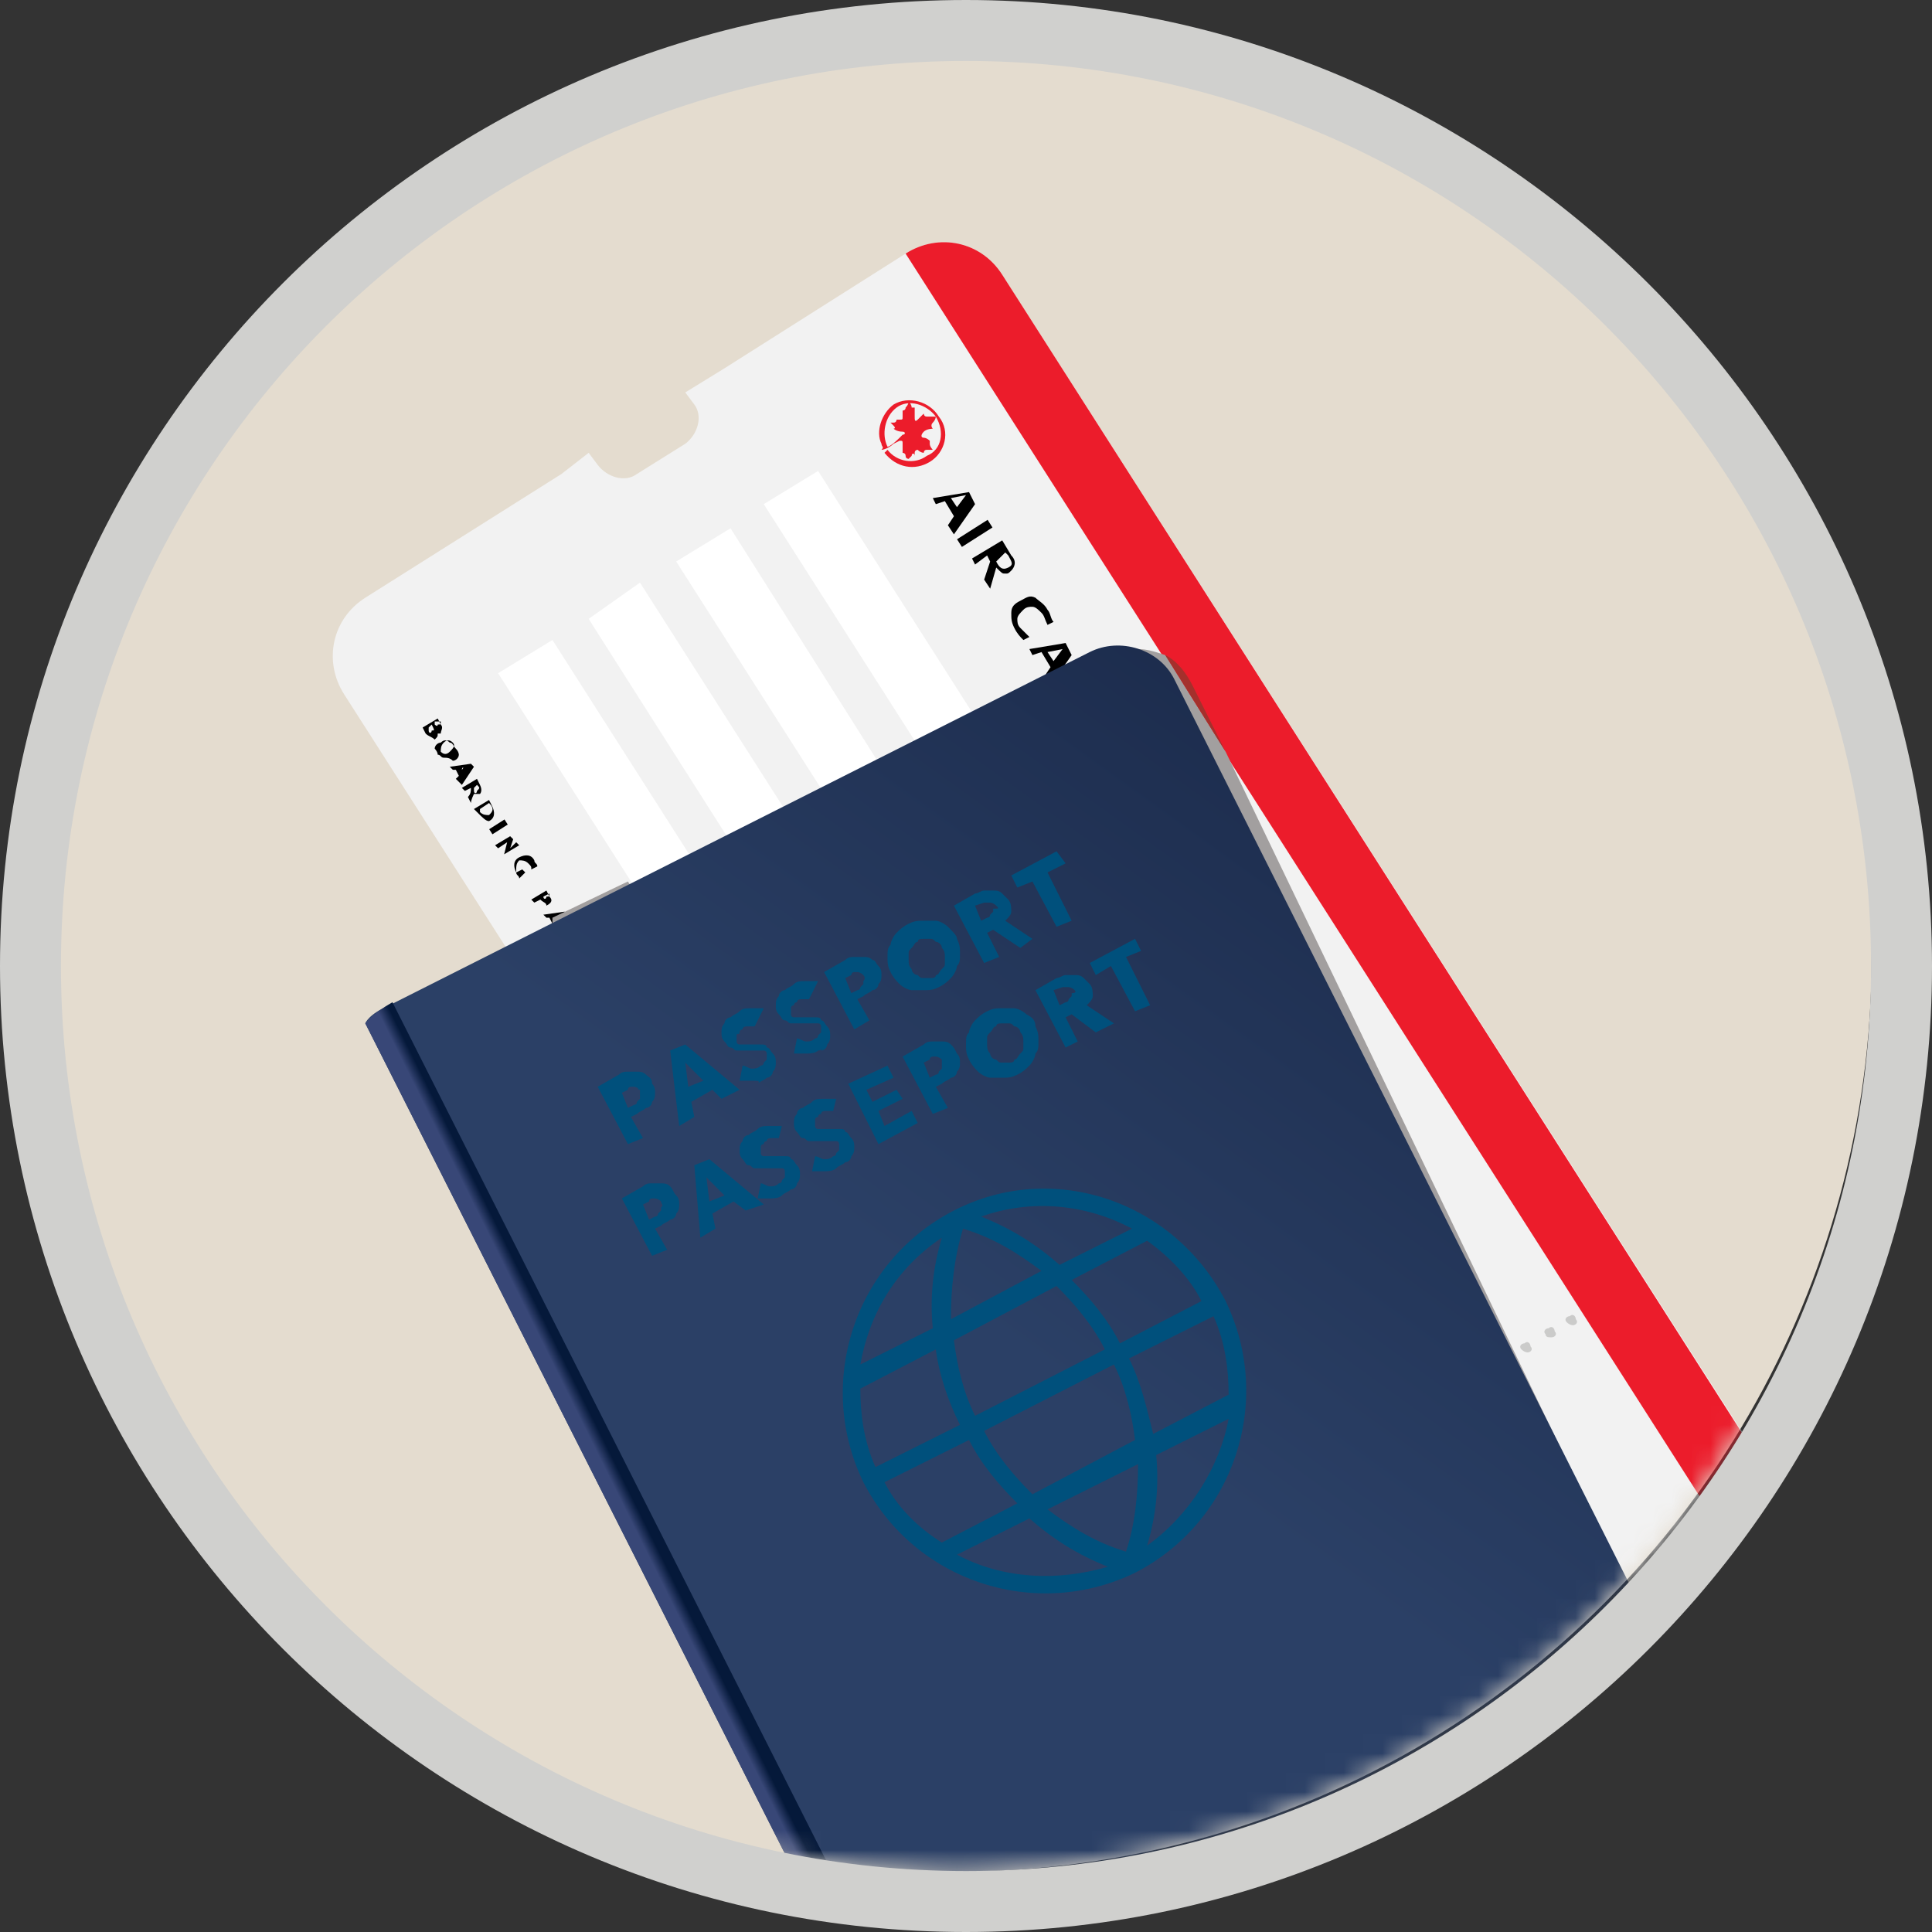
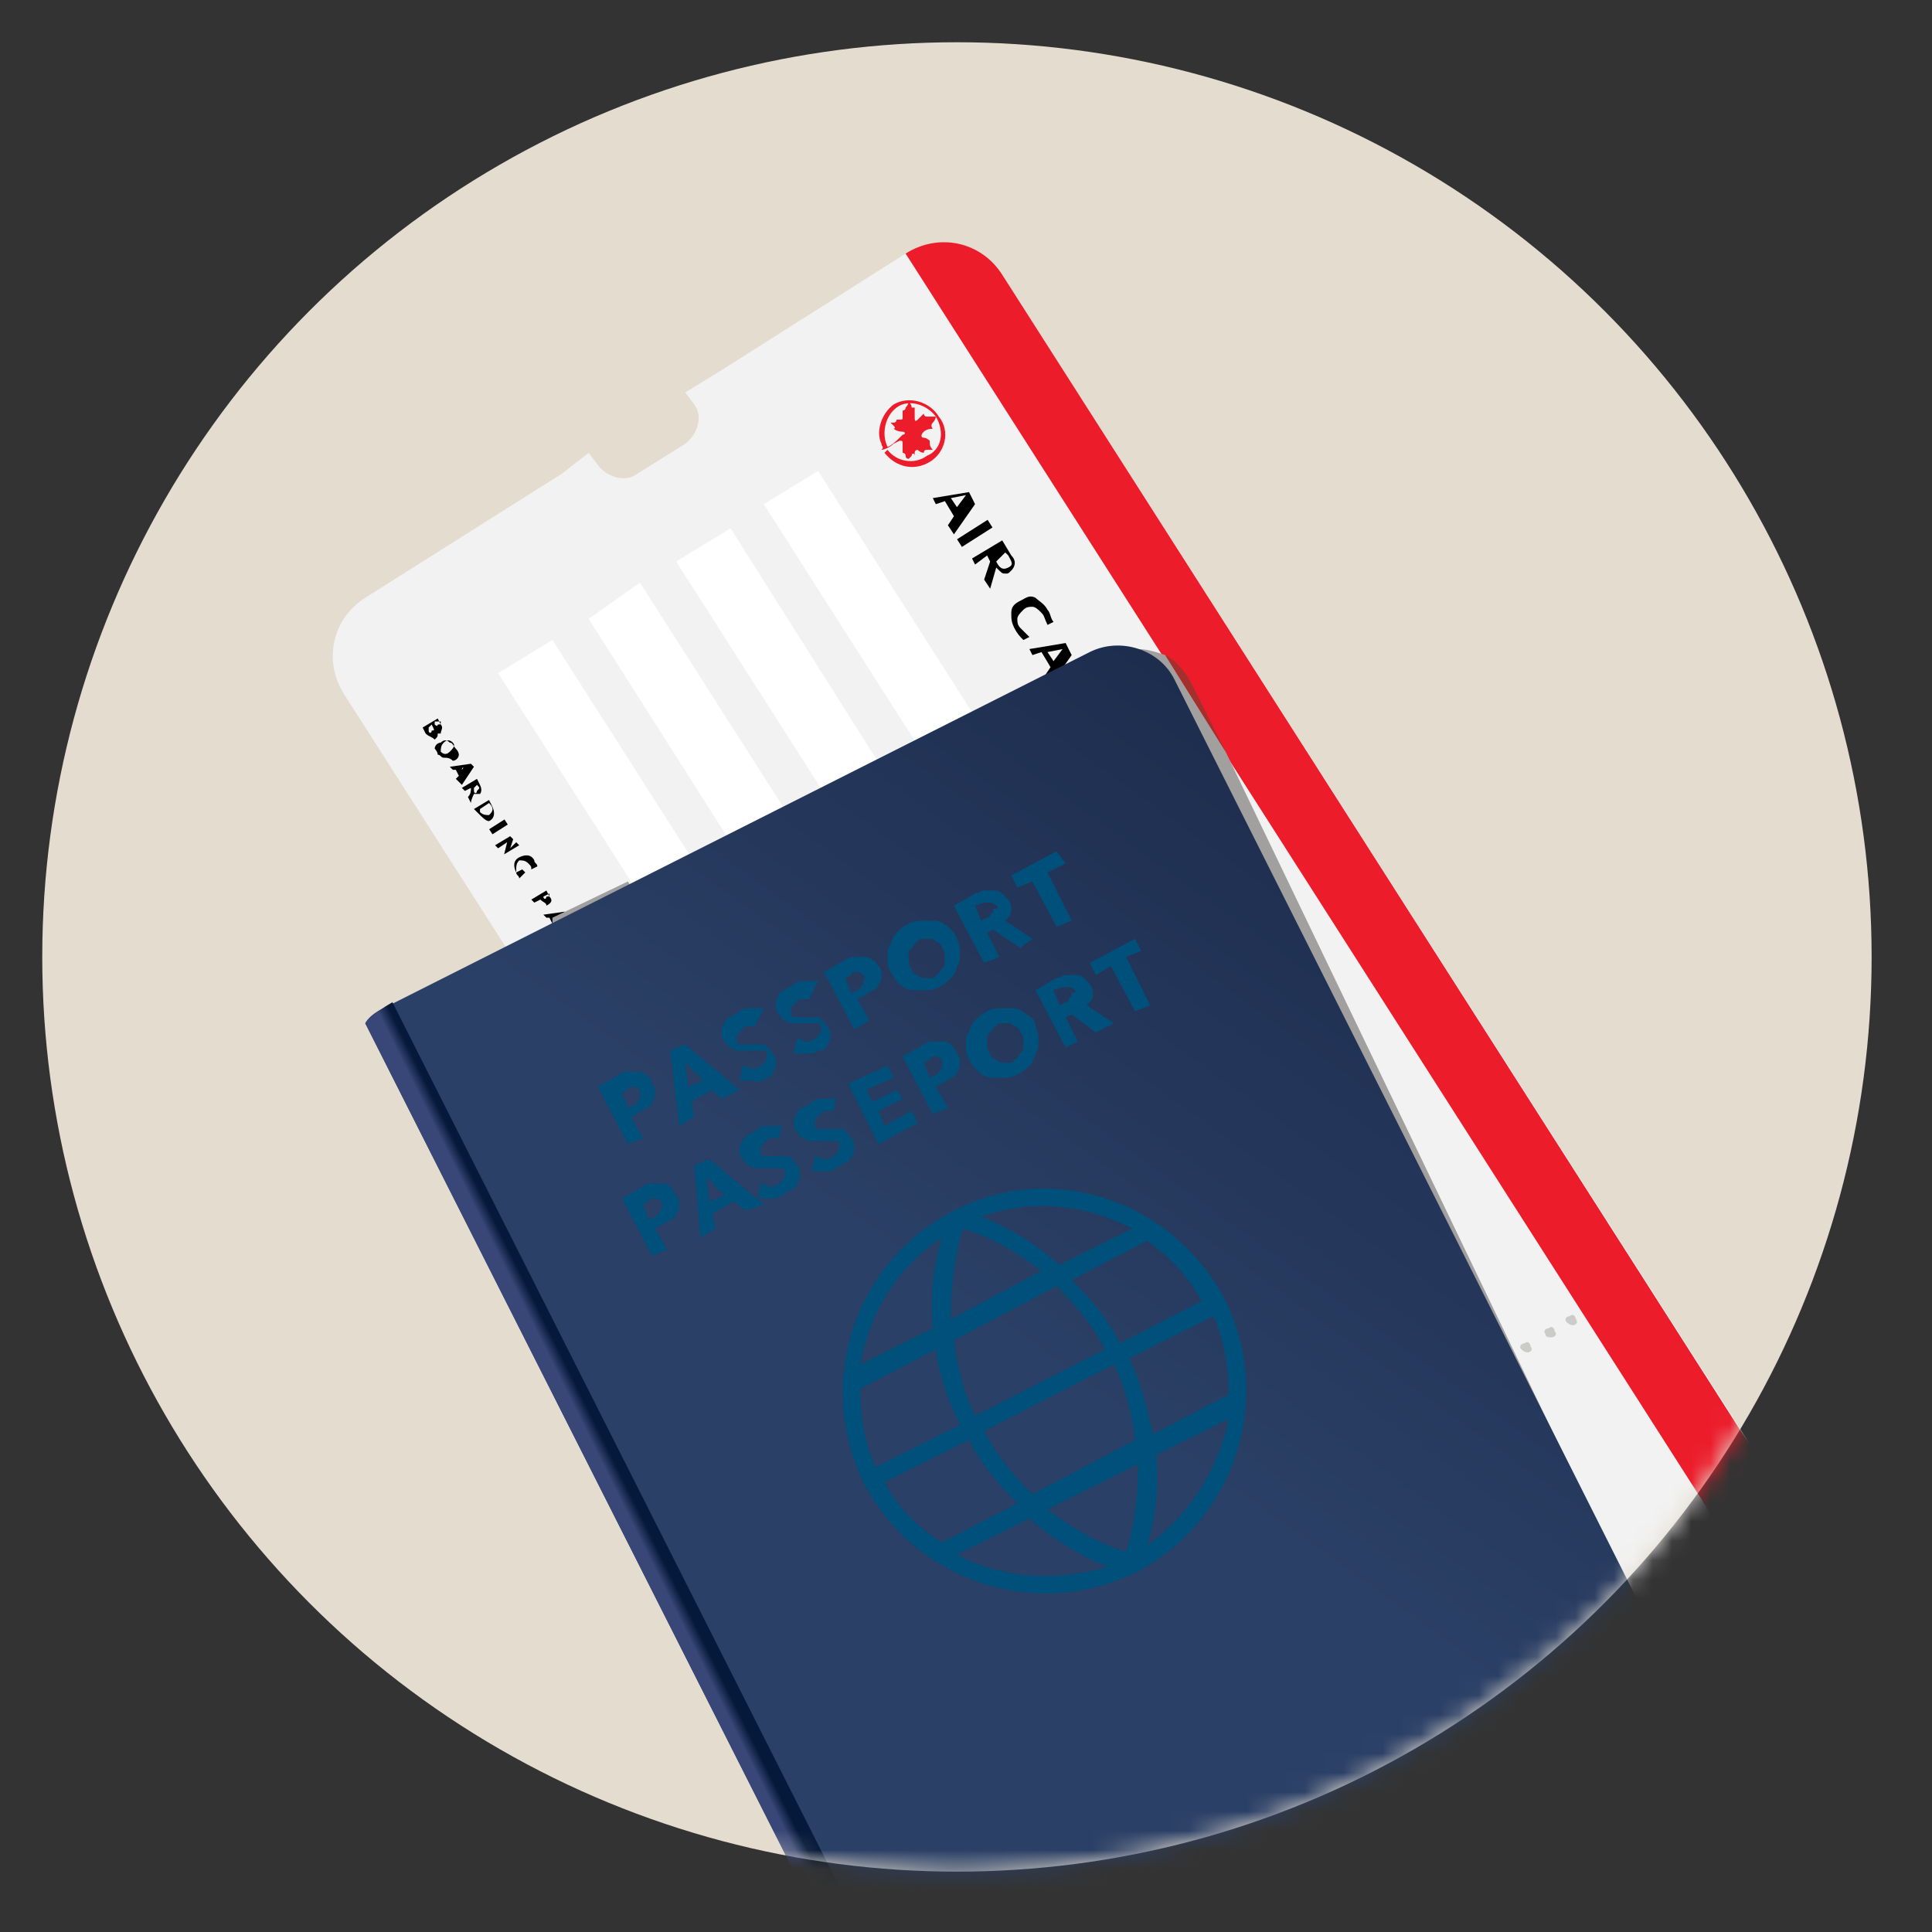
<svg xmlns="http://www.w3.org/2000/svg" xmlns:xlink="http://www.w3.org/1999/xlink" width="100" height="100" viewBox="0 0 100 100">
  <rect x="0" y="0" width="100" height="100" fill="#333333" stroke="none" />
  <defs>
    <linearGradient id="6o6n12qqac" x1="29.871%" x2="105.434%" y1="80.844%" y2="-36.235%">
      <stop offset="0%" stop-color="#2B4066" />
      <stop offset="27.53%" stop-color="#2B4066" />
      <stop offset="100%" stop-color="#0B1530" />
    </linearGradient>
    <linearGradient id="ds1i0mln2d" x1="49.394%" x2="50.977%" y1="50.912%" y2="49.393%">
      <stop offset="0%" stop-color="#384777" />
      <stop offset="11.83%" stop-color="#384777" />
      <stop offset="83.01%" stop-color="#05193A" />
      <stop offset="100%" stop-color="#05193A" />
    </linearGradient>
    <circle id="t4yu231t1a" cx="47.5" cy="48.281" r="47.344" />
  </defs>
  <g fill="none" fill-rule="evenodd">
    <g>
      <g>
        <g>
          <g>
            <g transform="translate(-820 -2154) translate(0 2000) translate(140 63) translate(680 91) translate(2.031 1.25)">
              <mask id="7k6f0znr0b" fill="#fff">
                <use xlink:href="#t4yu231t1a" />
              </mask>
              <use fill="#E4DCCF" fill-rule="nonzero" xlink:href="#t4yu231t1a" />
              <g mask="url(#7k6f0znr0b)">
                <g fill-rule="nonzero">
                  <path fill="#CBCBCA" d="M27.969 72.656L27.656 71.563 62.5 61.875 62.813 63.125 27.969 72.656" transform="translate(14.063 10.938)" />
                  <path fill="#CBCBCA" d="M35.469 75.781L34.844 74.844 65.313 55.313 66.094 56.406 35.469 75.781" transform="translate(14.063 10.938)" />
                  <path fill="#F2F2F2" d="M12.969 12.344L2.813 18.75c-1.72 1.094-2.188 3.281-1.094 5L48.28 96.563c1.094 1.718 3.282 2.187 5 1.093l11.407-7.344-.313-.624c-.469-.626-.156-1.563.469-2.032l2.5-1.562c.625-.469 1.562-.156 2.031.469l.313.624 11.562-7.343c1.719-1.094 2.188-3.281 1.094-5L35.78 2.03C34.688.312 32.5-.156 30.781.937l-9.375 5.938-2.031 1.25.469.625c.468.625.156 1.563-.469 2.031l-2.5 1.563c-.625.469-1.563.156-2.031-.469l-.469-.625-1.406 1.094m22.187 62.812c-.156-.156 0-.312.157-.312.156-.156.312 0 .312.156.156.156 0 .313-.156.313 0 0-.157 0-.313-.157m1.094-.781c-.156-.156 0-.313.156-.313.157-.156.313 0 .313.157.156.156 0 .312-.157.312 0 .156-.156 0-.312-.156m1.25-.625c-.156-.156 0-.313.156-.313.157-.156.313 0 .313.157.156.156 0 .312-.157.312-.156 0-.312 0-.312-.156m1.094-.781c-.157-.156 0-.313.156-.313.156-.156.313 0 .313.156.156.157 0 .313-.157.313 0 0-.156 0-.312-.156m1.093-.781c-.156-.157 0-.313.157-.313.156-.156.312 0 .312.156.157.156 0 .313-.156.313 0 .156-.156 0-.313-.156m1.25-.626c-.156-.156 0-.312.157-.312.156-.156.312 0 .312.156.157.156 0 .313-.156.313s-.313 0-.313-.156m1.094-.782c-.156-.156 0-.312.157-.312.156-.156.312 0 .312.156.156.156 0 .313-.156.313 0 0-.157 0-.313-.157M43.125 70c-.156-.156 0-.313.156-.313.157-.156.313 0 .313.157.156.156 0 .312-.157.312 0 .156-.156 0-.312-.156m1.25-.625c-.156-.156 0-.313.156-.313.157-.156.313 0 .313.157.156.156 0 .312-.157.312-.156 0-.312 0-.312-.156m1.094-.781c-.157-.156 0-.313.156-.313.156-.156.313 0 .313.156.156.157 0 .313-.157.313 0 0-.156 0-.312-.156m1.093-.781c-.156-.157 0-.313.157-.313.156-.156.312 0 .312.156.157.156 0 .313-.156.313 0 .156-.156 0-.313-.156m1.25-.626c-.156-.156 0-.312.157-.312.156-.156.312 0 .312.156.157.156 0 .313-.156.313s-.313 0-.313-.156m1.094-.782c-.156-.156 0-.312.157-.312.156-.156.312 0 .312.156.156.156 0 .313-.156.313 0 0-.157 0-.313-.157m1.25-.781c-.156-.156 0-.313.157-.313.156-.156.312 0 .312.157.156.156 0 .312-.156.312-.157.156-.313 0-.313-.156M51.25 65c-.156-.156 0-.313.156-.313.157-.156.313 0 .313.157.156.156 0 .312-.157.312 0 0-.312 0-.312-.156m1.094-.781c-.157-.156 0-.313.156-.313.156-.156.313 0 .313.157.156.156 0 .312-.157.312 0 0-.156 0-.312-.156m1.25-.781c-.157-.157 0-.313.156-.313.156-.156.313 0 .313.156.156.157 0 .313-.157.313-.156 0-.312 0-.312-.157m1.093-.624c-.156-.157 0-.313.157-.313.156-.156.312 0 .312.156.157.157 0 .313-.156.313 0 0-.313 0-.313-.157m1.094-.78c-.156-.157 0-.313.157-.313.156-.157.312 0 .312.156.156.156 0 .313-.156.313 0 0-.157 0-.313-.157m1.25-.781c-.156-.156 0-.313.157-.313.156-.156.312 0 .312.157.156.156 0 .312-.156.312-.157 0-.313 0-.313-.156m1.094-.625c-.156-.156 0-.313.156-.313.157-.156.313 0 .313.157.156.156 0 .312-.157.312 0 0-.156 0-.312-.156m1.094-.781c-.157-.157 0-.313.156-.313.156-.156.313 0 .313.157.156.156 0 .312-.157.312 0 0-.156 0-.312-.156m1.25-.782c-.157-.156 0-.312.156-.312.156-.156.313 0 .313.156.156.157 0 .313-.157.313-.156 0-.312 0-.312-.157m1.093-.624c-.156-.157 0-.313.157-.313.156-.156.312 0 .312.156.157.157 0 .313-.156.313 0 0-.156 0-.313-.157m1.094-.78c-.156-.157 0-.313.157-.313.156-.157.312 0 .312.156.156.156 0 .313-.156.313 0 0-.157 0-.313-.157m1.25-.781c-.156-.156 0-.313.157-.313.156-.156.312 0 .312.157.156.156 0 .312-.156.312s-.313 0-.313-.156M65 56.25c-.156-.156 0-.313.156-.313.156-.156.313 0 .313.157.156.156 0 .312-.156.312 0 0-.157 0-.313-.156" transform="translate(14.063 10.938)" />
                  <path fill="#EC1C2B" d="M81.094 79.688c1.719-1.094 2.187-3.282 1.094-5L35.78 2.03C34.688.312 32.5-.156 30.781.937l50.313 78.75" transform="translate(14.063 10.938)" />
                  <g>
                    <path fill="#EC1C2B" d="M4.375 1.563C3.906.78 2.812.468 2.031.938c-.625.468-.937 1.406-.625 2.03 0 .157.157.157 0 .313.157 0 .469-.156.625-.312l.313-.156c.156 0 .156 0 .156.156v.469s.156 0 .156.156.156.156.156.156l.157-.156c0-.156.156-.156.156 0v-.156c0-.157.156-.157.156-.157.156.156.313.156.313.156s0-.156.156-.156h.313s-.157-.156-.157-.312v-.156s-.156-.157-.312-.157-.156-.156 0-.312.469-.156.469-.156-.157-.157 0-.313c.156-.156.156-.313.156-.313H3.75c-.156 0-.156-.156-.156-.156l-.313.313c-.156.156-.156 0-.156-.157v-.468h-.156c0-.157-.156-.313-.156-.313s0 .156-.157.313c0 .156-.156.156-.156.156v.313c0 .156 0 .156-.156.156h-.156s0 .156-.157.156h-.156l.156.156c.156.156 0 .156 0 .156s.156.157.469.157c.156 0 .156.156 0 .156l-.156.156c-.469.469-.625.469-.625.469-.313-.625-.157-1.563.468-2.031.626-.469 1.563-.157 2.032.468.468.782.312 1.72-.469 2.032-.625.469-1.563.312-2.031-.313l-.157.156c.625.782 1.563.938 2.344.47.781-.47 1.094-1.563.469-2.345" transform="translate(14.063 10.938) translate(28.125 7.813)" />
                    <path fill="#000" d="M7.813 9.688c.156 0 .156 0 .312-.157.156-.156.313-.469 0-.781l-.469-.781-1.562.937.156.313.625-.469.156.313L6.72 10l.312.469.313-1.094c.312.313.312.313.468.313m-.468-.626l.468-.468.157.156c.156.313.312.469 0 .625-.313.156-.469 0-.625-.313M5.938 5.469l-1.875.312.156.313.468-.157.47.782-.313.468.312.47L6.25 6.093l-.313-.625zM5 5.78l.781-.156-.468.625L5 5.781z" transform="translate(14.063 10.938) translate(28.125 7.813)" />
                    <path fill="#000" d="M5.297 7.372L7.172 7.372 7.172 7.841 5.297 7.841z" transform="translate(14.063 10.938) translate(28.125 7.813) rotate(-32.454 6.234 7.607)" />
                    <path fill="#000" d="M8.438 12.031c0-.156.156-.312.312-.469.156-.156.313-.156.469-.156.156 0 .312.156.469.313.156.156.156.312.312.625l.313-.156c-.157-.157-.157-.47-.313-.626-.156-.312-.469-.468-.625-.624-.313-.157-.469 0-.781.156-.313.156-.469.312-.469.625 0 .312 0 .469.156.781.156.313.313.469.469.625l.313-.156-.47-.469c-.155-.156-.155-.313-.155-.469M10.938 13.281l-1.876.313.157.312.469-.156.468.781-.312.469.312.469 1.094-1.563-.313-.625M10 13.75l.781-.156-.469.625L10 13.75M13.75 17.813l-1.875.312.156.313.469-.157.469.782-.313.468.313.469 1.094-1.563-.313-.625m-.938.313l.782-.156-.469.781-.313-.625M16.719 22.344l-.313-.469-1.875.313.156.312.47-.156.468.781-.313.469.313.468 1.094-1.718m-1.25 0l.781-.157-.469.625-.312-.468M11.719 17.031L12.344 15.313 12.031 15 10.469 15.938 10.625 16.25 11.875 15.469 11.25 17.188 11.563 17.5 13.125 16.563 12.813 16.25 11.719 17.031M15.313 20l-.47-.781-1.562.937.469.782c.156.312.313.468.625.468.156 0 .469 0 .781-.156.313-.156.313-.313.469-.625-.156 0-.156-.313-.313-.625m-.937 1.094c-.156 0-.313-.157-.469-.313l-.156-.312 1.094-.625L15 20c.156.156.156.313.156.313v.312c0 .156-.156.313-.312.313-.156.156-.469.156-.469.156" transform="translate(14.063 10.938) translate(28.125 7.813)" />
                  </g>
                  <path fill="#000" d="M5.938 25.781l-.157-.312.782-.469.156.313c.156.156 0 .312 0 .468h-.157c0 .157 0 .157-.156.313-.156-.157-.312-.157-.468-.313zm.78-.625h-.312v.157s.157.156.157 0c.156 0 .156 0 .156-.157zm-.468.157l-.156.156v.156c0 .156.156.156.156 0 .156 0 .156 0 0-.313zM6.875 27.031c-.156 0-.156-.156-.313-.156 0-.156-.156-.313-.156-.313 0-.156.157-.312.313-.312.156-.156.312-.156.468 0 .157 0 .157.156.313.313.156.156.156.312.156.312 0 .156-.156.313-.312.313-.157-.157-.313-.157-.469-.157zm.469-.781c-.157-.156-.313-.156-.469 0-.156.156-.156.313-.156.469.156.156.312.156.468 0 .157-.157.313-.313.157-.469zM7.5 28.125l.156-.156-.156-.313h-.156l-.157-.156 1.094-.156.156.156-.624.938-.313-.313zm.313-.469c.156-.156.156-.156 0 0 .156-.156 0-.156 0 0h-.157.157zM8.125 29.063c.156-.157.156-.313.156-.47l-.312.157-.157-.156.782-.469.156.313c.156.312 0 .468 0 .468h-.313s-.156.313-.156.469l-.156-.313zm.469-.625l-.156.156v.156c0 .156.156.156.156 0 .156-.156.156-.156 0-.313zM8.594 29.844l-.156-.157.78-.468.157.312c.156.313.156.625-.156.782-.156 0-.313-.157-.625-.47zm.625-.469l-.469.313v.156c.156.156.313.156.469.156.156-.156.312-.313 0-.625z" transform="translate(14.063 10.938)" />
                  <path fill="#000" d="M9.238 30.455L10.176 30.455 10.176 30.767 9.238 30.767z" transform="translate(14.063 10.938) rotate(-32.454 9.707 30.611)" />
                  <path fill="#000" d="M10 32.031l.156-.625c0-.156 0-.156.156-.156 0 0-.156 0-.156.156l-.469.313-.156-.157.781-.468.157.156-.156.469c0 .156 0 .156-.157.156 0 0 .156 0 .156-.156l.313-.313.156.157-.781.468zM10.625 32.969c-.156-.313-.156-.625.156-.782.313-.156.625-.156.781.157 0 .156.157.156.157.312l-.313.157c0-.157 0-.157-.156-.313s-.313-.156-.469-.156c-.156.156-.156.312-.156.468v.157l.313-.157.156.157-.313.312c0-.156-.156-.156-.156-.312zM11.875 34.375l-.313.156-.156-.156.781-.469.157.313c.156.156.156.312-.156.468 0-.156-.157-.156-.313-.312zm.469-.313l-.313.157c0 .156.156.156.156 0 .157 0 .157 0 .157-.157zM12.344 35.781l.156-.156-.156-.313h-.156l-.157-.156L13.125 35l.156.156-.781.782-.156-.157m.469-.468c0-.157 0-.157 0 0 0-.157 0-.157 0 0h-.157.156M12.813 36.563c-.157-.157-.157-.157-.157-.313h.156c.157 0 .157 0 0 .313h.313c.156 0 0-.313 0-.47 0 0 0-.156.156-.156.156-.156.313 0 .469.157 0 .156.156.156.156.312l-.156.157v-.313s-.156-.156-.156 0c-.156.156.156.469-.156.625-.313-.156-.47-.156-.626-.313M13.438 37.344c-.157-.157-.157-.157-.157-.313h.156v.313h.313c.156 0 0-.313 0-.469 0 0 0-.156.156-.156.156-.157.313 0 .469.156 0 .156.156.156.156.313l-.156.156v-.313s-.156-.156-.156 0c-.156.157.156.469-.156.625-.313 0-.626-.156-.626-.312M14.219 38.75L14.063 38.594 15.625 38.281 15.781 38.438 14.219 38.75M15.313 40.469c-.157-.313-.157-.469.156-.782.312-.156.625-.156.781.157 0 .156.156.156.156.312l-.156.157V40c-.156-.156-.313-.156-.469-.156-.156.156-.156.312-.156.468 0 .157.156.157.156.157l-.156.312-.313-.312M16.094 41.719l.156-.157-.156-.312h-.157l-.156-.156 1.094-.157.156.157-.625.937-.312-.312m.468-.469c0-.156 0-.156 0 0 0-.156 0-.156 0 0h-.156.157M16.719 42.656c.156-.156.156-.312.156-.468l-.313.156-.156-.157.782-.468.156.312c.156.313 0 .469 0 .469h-.313s-.156.313-.156.469l-.156-.313m.625-.781l-.157.156v.157c0 .156.157.156.157 0v-.313M18.125 43.438L17.969 43.125 17.344 43.594 17.188 43.438 17.813 42.969 17.656 42.656 17.969 42.5 18.438 43.281 18.125 43.438M18.75 44.219L18.594 43.906 18.281 44.063 18.594 44.375 18.438 44.375 18.125 44.063 17.969 44.219 18.125 44.531 17.969 44.688 17.656 44.063 18.594 43.594 18.906 44.219 18.75 44.219M18.75 45.938l-.156-.313.781-.469.156.313c.157.312.157.625-.156.781 0 0-.313 0-.625-.313m.781-.468l-.468.312v.157c.156.156.312.156.468.156 0-.313.157-.469 0-.625M20.156 46.406v-.156c.157 0 .313-.156.469-.156l.156.156c-.156 0-.312.156-.625.156M20.156 47.969l.157-.157-.157-.312H20l-.156-.156 1.093-.157.157.157-.625.937-.313-.312m.313-.625h-.157.157M20.625 48.75c-.156-.313-.156-.469.156-.781.313-.157.625-.157.782.156 0 .156.156.156.156.313l-.157.156v-.313c-.156-.156-.312-.156-.468-.156-.157.156-.157.313-.157.469 0 .156.157.156.157.156l-.157.156c-.156.157-.156 0-.312-.156M21.25 49.844c-.156-.313-.156-.469.156-.782.313-.156.625-.156.782.157 0 .156.156.156.156.312l-.157.157v-.313c-.156-.156-.312-.156-.468-.156-.157.156-.157.312-.157.468 0 .157.157.157.157.157l-.157.156c-.156 0-.156 0-.312-.156M22.656 50.469l-.156-.313-.156.157.156.312-.156.156-.157-.312-.156.156.157.313-.157.156-.312-.469.781-.469.313.625-.157-.312m.469-.469l-.156.313-.157-.313.157-.313.156.313M22.344 51.563c-.157-.157-.157-.157-.157-.313h.157c.156 0 .156.156 0 .313h.312c.157 0 0-.313 0-.47 0 0 0-.156.157-.156.156-.156.312 0 .468.157 0 .156.157.156.157.312l-.157.157v-.313s-.156-.156-.156 0c-.156.156.156.469-.156.625-.313 0-.469-.156-.625-.313M23.594 53.438l.156-.157-.156-.312h-.157l-.156-.157 1.094-.156.156.157-.625.937-.312-.313m1.093-1.093l-.156.312-.156-.156.156-.313.157.157m-.782.625c.157-.157.157-.157 0 0 .157-.157 0-.157 0 0h-.156.156M24.531 54.844l-.156-.313.781-.468.157.312c.156.156 0 .313 0 .469h-.157c0 .156 0 .156-.156.312-.156-.156-.313-.156-.469-.312m.625-.469h-.312v.156s.156.157.156 0c.156 0 .156-.156.156-.156m-.312.156l-.313.157v.156c0 .156.157.156.157 0 .156-.157.156-.157.156-.313M25.469 56.094c-.157 0-.157-.157-.313-.157 0-.156-.156-.312-.156-.312 0-.156.156-.313.313-.313.156-.156.312-.156.468 0 .157 0 .157.157.313.313s.156.313.156.313c0 .156-.156.312-.313.312-.156-.156-.312-.156-.468-.156m.468-.625c-.156-.157-.312-.157-.468 0-.157.156-.157.312-.157.468.157.157.313.157.47 0 .155-.156.155-.312.155-.468M26.094 57.188l.156-.157-.156-.312h-.157l-.156-.157 1.094-.156.156.157-.625.937-.312-.313m.312-.468h-.156.156M26.719 58.281c.156-.156.156-.312.156-.468l-.313.156-.156-.157.782-.468.156.312c.156.313 0 .469 0 .469h-.313s-.156.313-.156.469l-.156-.313m.468-.781l-.156.156v.157c0 .156.157.156.157 0 0 0 .156-.157 0-.313M27.188 59.063l-.157-.313.782-.469.156.313c.156.312.156.625-.157.781-.156 0-.468 0-.625-.313m.625-.468l-.468.312v.157c.156.156.312.156.468.156.157-.313.157-.469 0-.625" transform="translate(14.063 10.938)" />
                  <path fill="#FFF" d="M38.594 37.656L23.438 13.906 26.25 12.188 41.406 35.938 38.594 37.656M34.063 40.625L18.906 16.875 21.719 15.156 36.719 38.906 34.063 40.625" transform="translate(14.063 10.938)" />
                  <path fill="#EFEEEE" d="M52.031 58.75L41.094 41.719 43.906 39.844 54.844 57.031 52.031 58.75M47.344 61.719L36.563 44.531 39.375 42.813 50.156 59.844 47.344 61.719" transform="translate(14.063 10.938)" />
                  <path fill="#FFF" d="M29.375 43.438L14.375 19.844 17.031 17.969 32.188 41.719 29.375 43.438M24.844 46.406L9.688 22.656 12.5 20.938 27.656 44.688 24.844 46.406" transform="translate(14.063 10.938)" />
                  <path fill="#221F1F" d="M43.906 82.188l-.156-.157h.313l-.157.156m-.156.157l.313-.469-.626.156h.157l.156.313M44.375 82.813v-.157s-.156-.156-.156 0l.156.156c-.156 0 0 .157-.156.157-.157 0-.157 0-.313-.156 0-.157-.156-.157 0-.313-.156 0 0 .156 0 .156l.157.156v-.156-.312c.156 0 .156 0 .312.156s.156.313 0 .313M44.688 83.125L44.688 82.969 44.688 82.969 44.844 83.281 44.844 83.281 44.688 83.125 44.375 83.438 44.375 83.438 44.688 83.125M44.844 83.75l-.157-.156H45l-.156.156m-.157.313l.313-.47-.625.157h.156l.157.313M45.313 83.906l.156.156v.157h-.157l-.156-.156.157-.157m-.47.313H45l.156.156v.156H45h.156s.157-.156 0-.156h.157c.156 0 0-.156 0-.156v-.313l-.47.313M45.625 85l-.156-.156h.312l-.156.156m-.156.313l.312-.47h-.468.156v.47M46.094 85.156L46.094 85.156 45.625 85.469 45.938 85.625 45.781 85.781 45.625 85.469 46.094 85.156M46.25 85.469L46.406 85.625 45.938 85.781 46.094 86.094 46.094 86.094 45.938 85.781 46.25 85.469M46.563 85.938L46.563 85.938 46.25 86.25 46.094 86.25 46.563 85.938M46.563 86.563l-.157-.157h.313l-.157.156m0 .157l.313-.469-.625.156h.156l.157.313M47.031 86.719L47.031 86.719 46.875 87.188 46.875 87.188 47.188 87.031 47.344 87.031 46.875 87.344 46.875 87.344 47.031 86.719 47.031 86.719 46.563 87.031 46.563 86.875 47.031 86.719M47.344 87.813c-.157 0-.313 0-.313-.157-.156-.156 0-.312.157-.312.156 0 .312-.156.312.156.156 0 .156.156-.156.313.156-.157.156-.313.156-.313 0-.156-.156-.156-.313 0-.156 0-.156.156 0 .313h.157M47.813 87.813L47.969 88.125 47.969 88.125 47.656 87.813 47.5 87.969 47.813 88.281 47.656 88.281 47.5 87.969 47.344 88.125 47.5 88.438 47.5 88.438 47.344 87.969 47.813 87.813M40.938 79.063L40.938 79.219 40.469 79.531 40.469 79.375 40.781 79.219 40.781 79.219 40.313 79.219 40.313 79.219 40.625 78.75 40.625 78.75 40.156 79.063 40.156 78.906 40.625 78.75 40.625 78.75 40.313 79.219 40.938 79.063M40.938 79.375L41.25 79.688 41.25 79.688 40.938 79.375 40.781 79.531 41.094 79.844 40.938 79.844 40.781 79.531 40.625 79.688 40.781 80 40.781 80 40.625 79.688 40.938 79.375M41.563 80.313L41.563 80.313 41.25 80.625 41.094 80.625 41.563 80.313 41.563 80.313 41.094 80.313 40.938 80.313 41.25 79.844 41.25 79.844 40.938 80.156 40.781 80.156 41.25 79.844 41.406 79.844 41.094 80.313 41.563 80.313M41.719 80.625l.156.156v.156h-.156v-.312m-.469.156l.156.313s.157.156.157 0v-.156h.156s.156-.157 0-.157l-.157-.312-.312.312m.313-.156l.156.156v.156h-.157l-.156-.156.157-.156" transform="translate(14.063 10.938)" />
                  <path fill="#221F1F" d="M42.031 81.094l.157.156v.156h-.157l-.156-.156.156-.156m-.468.156h.156l.156.156v.156h-.156.156s.156-.156 0-.156h.156c.157 0 0-.156 0-.156l-.156-.313-.313.313M42.344 81.563L42.656 81.875 42.5 81.875 42.344 81.563 42.188 81.719 42.344 82.031 42.344 82.031 42.188 81.719 42.031 81.875 42.188 82.188 42.188 82.188 41.875 81.719 42.344 81.563M42.813 82.344l.156.156c0 .156 0 .156-.157.313-.156.156-.156 0-.312 0l-.156-.157.468-.312m-.468.156l.156.156c.156.156.156.156.313 0 .156-.156.156-.156.156-.312l-.157-.156-.468.312" transform="translate(14.063 10.938)" />
                  <path fill="#221F1F" d="M43.125 83.281c-.156 0-.156.156-.313-.156-.156-.156 0-.313 0-.313l.313-.156-.313.156c-.156 0-.156.157 0 .313.157.156.157.156.313.156l.313-.156-.313.156M43.594 83.594l.156.156v.156h-.156l-.157-.156.157-.156m-.469.156h.156l.157.156v.156h-.157.157s.156-.156 0-.156h.156c.156 0 0-.156 0-.156l-.157-.313-.312.313M43.906 84.063L44.063 84.375 44.063 84.375 43.906 84.063 43.75 84.219 43.906 84.531 43.906 84.531 43.75 84.219 43.594 84.375 43.75 84.688 43.75 84.688 43.594 84.375 43.906 84.063" transform="translate(14.063 10.938)" />
                  <path fill="#221F1F" d="M44.375 84.844v-.156s-.156-.157-.156 0c-.157 0 0 0 .156.156-.156 0 0 .156-.156.156-.157 0-.157 0-.313-.156 0-.156-.156-.156 0-.313-.156 0 0 .156 0 .156l.157.157v-.156-.313c.156 0 .156 0 .312.156 0 .156.156.313 0 .313M44.531 85L44.844 85.313 44.688 85.313 44.531 85 44.375 85.156 44.531 85.469 44.531 85.469 44.375 85.156 44.219 85.313 44.375 85.625 44.375 85.625 44.063 85.156 44.531 85M44.844 85.938l-.157-.157H45l-.156.156m-.157.157l.313-.469-.625.156h.156l.157.313M45.156 86.563c-.156 0-.156.156-.312-.157-.157-.156 0-.312 0-.312l.312-.156-.312.156c-.157 0-.157.156 0 .312.156 0 .156.156.312.156l.313-.156-.313.156M45.781 87.031v-.156s-.156-.156-.156 0c-.156 0-.156 0 .156.156-.156 0 0 .156-.156.156s-.156 0-.313-.156c0-.156-.156-.156 0-.312-.156 0 0 .156 0 .156l.157.156v-.156-.313c.156 0 .156 0 .312.157 0 .156.157.312 0 .312M45.938 87.344L45.938 87.188 45.938 87.031 46.25 87.5 46.094 87.5 46.094 87.344 45.625 87.656 45.625 87.5 45.938 87.344M46.094 87.969l-.157-.156h.313l-.156.156m-.157.156l.313-.469-.625.156h.156l.157.313" transform="translate(14.063 10.938)" />
                  <path fill="#EFEEEE" d="M27.5 50.469L27.344 50.313 34.688 45.625 34.688 45.938 27.5 50.469M27.656 50.938L27.656 50.781 34.844 46.094 35 46.25 27.656 50.938M27.969 51.25L27.813 51.094 35.156 46.406 35.156 46.563 27.969 51.25M30.313 55L30.156 54.688 37.5 50.156 37.5 50.313 30.313 55M31.094 56.094L30.938 55.938 38.125 51.25 38.281 51.563 31.094 56.094M31.563 57.031L31.25 56.406 38.438 51.719 38.906 52.344 31.563 57.031M31.875 57.344L31.719 57.188 39.063 52.5 39.063 52.813 31.875 57.344M32.344 58.281L32.188 57.969 39.531 53.438 39.688 53.594 32.344 58.281M32.656 58.594L32.5 58.438 39.688 53.75 39.844 53.906 32.656 58.594M32.813 58.906L32.656 58.75 40 54.063 40.156 54.375 32.813 58.906M33.125 59.375L32.969 59.063 40.156 54.375 40.313 54.688 33.125 59.375M33.438 60L33.125 59.531 40.469 54.844 40.781 55.313 33.438 60M33.906 60.469L33.75 60.313 40.938 55.781 41.094 55.938 33.906 60.469M36.875 65.313L36.719 65.156 44.063 60.469 44.219 60.781 36.875 65.313M37.188 65.938L37.188 65.625 44.375 61.094 44.531 61.25 37.188 65.938M37.656 66.406L37.5 66.25 44.688 61.563 44.844 61.719 37.656 66.406M37.969 67.188L37.969 66.875 45.156 62.344 45.313 62.5 37.969 67.188M38.281 67.5L38.125 67.344 45.469 62.656 45.625 62.813 38.281 67.5M34.219 61.094L33.906 60.781 41.25 56.094 41.406 56.406 34.219 61.094M34.531 61.563L34.375 61.25 41.563 56.563 41.875 57.031 34.531 61.563M35 62.344L34.688 62.031 42.031 57.344 42.188 57.656 35 62.344M35.469 62.969L35.156 62.656 42.5 58.125 42.656 58.438 35.469 62.969M35.781 63.594L35.625 63.281 42.813 58.594 43.125 58.906 35.781 63.594M36.094 64.063L35.938 63.75 43.125 59.063 43.438 59.531 36.094 64.063M36.719 65L36.406 64.375 43.594 59.844 43.906 60.313 36.719 65M28.906 52.813L28.75 52.656 36.094 47.969 36.25 48.125 28.906 52.813M29.531 53.75L29.219 53.125 36.406 48.594 36.719 49.063 29.531 53.75M29.844 54.375L29.688 54.063 37.031 49.375 37.188 49.688 29.844 54.375M30.625 55.469L30.313 55 37.656 50.469 37.969 50.938 30.625 55.469M28.594 52.344L28.281 51.719 35.469 47.031 35.938 47.813 28.594 52.344M68.594 79.063c.156-.782-2.031-2.188-3.125-2.5l-2.813-.626L59.22 67.5l-.157-.156-1.25-.156h-.156v.156l.782 7.812-4.844-.469-.938-2.5-.156-.156-.938-.156h-.156s-.156.156 0 .156l.157 2.5-1.25.156c-.157 0-.157 0-.157.157V75l1.094.625L50 77.813v.156s0 .156.156.156l.938.156h.156l2.031-1.719 4.532 1.563-4.063 6.719V85s0 .156.156.156L55 85.47h.156l6.719-6.094 2.813.625c1.093.156 3.75-.156 3.906-.938" transform="translate(14.063 10.938)" />
                  <path fill="#8D8B8B" d="M31.563 70.469L27.656 71.563 27.969 72.656 32.188 71.563 31.563 70.469M35.469 74.688c-.157 0-.157 0 0 0-.313.156-.313.312-.313.468 0 .156.157.156.313.156h.156c.156-.156.156-.312.156-.312l-.312-.313m1.093-.624s-.156 0 0 0c-.312.156-.312.312-.312.468 0 .156.156.156.313.156h.156c.156-.156.156-.312.156-.312-.156-.313-.156-.313-.313-.313m1.094-.78c-.312.156-.312.312-.312.468 0 .156.156.156.312.156h.157c.156-.156.156-.312.156-.312-.157-.313-.157-.313-.313-.313m1.25-.781c-.156 0-.156 0 0 0-.312.156-.312.313-.312.469 0 .156.156.156.312.156h.157c.156-.156.156-.313.156-.313l-.313-.312M40 71.875s-.156 0 0 0c-.313.156-.313.313-.313.469 0 .156.157.156.313.156h.156c.157-.156.157-.313.157-.313-.157-.312-.157-.312-.313-.312m1.094-.781c-.313.156-.313.312-.313.469 0 .156.157.156.313.156h.156c.156-.156.156-.313.156-.313-.156-.312-.156-.312-.312-.312m1.25-.781c-.157 0-.157 0 0 0-.313.156-.313.312-.313.468 0 .156.157.156.313.156h.156c.156-.156.156-.312.156-.312l-.312-.313m1.093-.624s-.156 0 0 0c-.312.156-.312.312-.312.468 0 .156.156.156.313.156h.156c.156-.156.156-.312.156-.312-.156-.313-.156-.313-.313-.313m1.094-.78c-.312.156-.312.312-.312.468 0 .156.156.156.312.156h.157c.156-.156.156-.312.156-.312 0-.313-.157-.313-.313-.313m1.25-.781c-.156 0-.156 0 0 0-.312.156-.312.313-.312.469 0 .156.156.156.312.156h.157c.156-.156.156-.313.156-.313l-.313-.312m1.094-.625s-.156 0 0 0c-.313.156-.313.313-.313.469 0 .156.157.156.313.156h.156c.157-.156.157-.313.157-.313-.157-.312-.157-.312-.313-.312m1.094-.781c-.313.156-.313.312-.313.469 0 .156.157.156.313.156h.156c.156-.156.156-.313.156-.313 0-.312-.156-.312-.312-.312m1.25-.781c-.157 0-.157 0 0 0-.313.156-.313.312-.313.468 0 .156.157.156.313.156h.156c.156-.156.156-.312.156-.312l-.312-.313m1.093-.624s-.156 0 0 0c-.312 0-.312.312-.156.312 0 .156.157.156.313.156h.156c.156-.156.156-.312.156-.312-.312-.156-.312-.156-.468-.156m1.093-.782c-.312.156-.312.313-.312.469 0 .156.156.156.312.156h.157c.156-.156.156-.312.156-.312 0-.313-.157-.313-.313-.313m1.25-.781c-.156 0-.156 0 0 0-.312.156-.312.313-.312.469 0 .156.156.156.312.156h.157c.156-.156.156-.313.156-.313l-.313-.312m1.094-.625s-.156 0 0 0c-.313.156-.313.313-.313.469 0 .156.157.156.313.156h.156c.157-.156.157-.313.157-.313-.157-.312-.157-.312-.313-.312m1.094-.781c-.157.156-.313.312-.157.468 0 .157.157.157.313.157h.156c.157-.157.157-.313.157-.313-.157-.312-.313-.312-.47-.312m1.25-.782c-.156 0-.156 0 0 0-.312.157-.312.313-.312.47 0 .156.157.156.313.156h.156c.156-.157.156-.313.156-.313l-.312-.313m1.093-.624s-.156 0 0 0c-.312.156-.312.312-.312.468 0 .157.156.157.313.157h.156c.156-.157.156-.313.156-.313-.156-.313-.156-.313-.313-.313m1.094-.78c-.312.156-.312.312-.312.468 0 .156.156.156.312.156h.157c.156-.156.156-.312.156-.312 0-.313-.157-.313-.313-.313m1.25-.781s-.156 0 0 0c-.312.156-.312.313-.312.469 0 .156.156.156.312.156h.157c.156-.156.156-.313.156-.313l-.313-.312m1.094-.625c-.313.156-.313.313-.313.469 0 .156.157.156.313.156h.156c.157-.156.157-.313.157-.313-.157-.312-.157-.312-.313-.312m1.25-.781c-.156 0-.156 0 0 0-.313.156-.313.312-.313.468 0 .157.157.157.313.157h.156c.157-.157.157-.313.157-.313-.157-.312-.313-.312-.313-.312" transform="translate(14.063 10.938)" />
                  <path fill="#A29F9F" d="M47.031 89.063h-.312l.156.156.156-.156m-.468-.938l-.157.156.157.156h.156v-.156l-.157-.156m-.312-.313h-.313l.157.157.156-.156m.469-1.407h-.313l.157.156.156-.156M45 85.625h-.313l.157.156.156-.156m.781-.781h-.312l.156.156.156-.156m-.468-.938l-.157.156.157.157h.156v-.156l-.157-.157M45 83.594h-.313l.157.156.156-.156m-1.406 0l-.157.156.157.156h.156v-.156l-.156-.156m-.782-1.25l-.312.156.156.156s0 .156.157.156h.156c.156 0 .156-.156.156-.312l-.313-.156m1.25-.313h-.312l.156.156.157-.156m-2.032-.937l-.156.156.156.156h.157v-.156l-.157-.156m-.468-.469l-.157.156.157.156h.156v-.156l-.157-.156m.157 0v.313h.156v-.157l-.156-.156M27.812 58.594l-.468.312v.157c0 .156.156.156.312.156h.157c.156-.313.156-.469 0-.625m-.625-1.094l-.157.156v.157h.157s.156-.157 0-.313m-.782-.938c0 .157 0 .157 0 0h-.312l.156.157.156-.157c0 .157 0 .157 0 0m-.781-1.25h-.156c-.157.157-.157.313-.157.47 0 .156.157.156.157.156h.156c.156-.157.156-.313.156-.47 0-.156 0-.156-.156-.156m-.781-.78l-.313.156v.156l.157.156c.156-.313.156-.313.156-.469m.312-.312l-.156.156v.156h.156v-.312m-1.093-1.407s-.157 0 0 0h-.313l.156.157.157-.157m-3.594-5.468h-.313l.157.156.156-.156m-.938-1.875l-.468.312v.157c0 .156.156.156.312.156h.156c0-.313.157-.469 0-.625m-2.187-3.594l-.157.156v.157h.157v-.313m-.782-.781h-.312l.156.156.157-.156m27.812-10.938l-.781.157.312.468.469-.625m-1.406-2.5l-1.094.625.156.313c.157.156.313.312.469.312h.156c.157 0 .313 0 .469-.156.156-.156.313-.156.313-.313v-.312c0-.156 0-.156-.157-.313l-.312-.156m-1.25-1.718l-.782.156.313.468.469-.625M47.5 90.47l.469-.313-.469.313m-.156-.156L47.187 90l.47-.313-.47.313.157.313m-.313-.47l-.156-.312.469-.312-.469.312.156.313m1.407 0l-.157-.313.469-.312.156.312-.156-.312-.313.156.157.313-.157-.313-.156.156.157.313m-1.876-.781l.47-.157-.157.625.156-.156-.312-.313h-.157m1.25-.312l.47-.313-.313.47h.468l-.468.312.312-.313h-.468l.312-.469-.313.313m-1.718-.313l.468-.312.157.313v.156h-.157v.156h-.156.157s.156-.156 0-.156l-.157-.156h-.312m1.406 0l-.156-.313.468-.313.157.313-.157-.313-.156.157.157.312-.157-.312-.156.156v.313m-1.719-.626l.469-.156-.313.469.157-.156-.157-.156h-.156m1.563 0c-.157 0-.157 0-.157-.157-.156-.156 0-.312.157-.312h.156c.156 0 .156 0 .156.156s.157.156 0 .313V87.5l-.156-.156h-.156c-.157 0-.157.156 0 .312-.157.156-.157.156 0 .156m-1.719-.156l.313-.312-.157-.156.313.468-.157-.156-.312.156m-.156-.469c.156 0 0-.156 0-.156v-.312s.156 0 .156.156.156.156 0 .313v-.157s0-.156-.156-.156v.156c.156 0 .156.156 0 .156h-.157c0-.156-.156-.156 0-.312 0 0 0 .156.157.313m1.093-.157l.47-.312-.157.469.313-.313-.313.469.156-.625-.468.312m-.313-.625l.469-.156-.313.469.157-.156-.157-.313-.156.156m0-.156l.469-.313-.469.313m-1.25.313s-.156 0-.156-.157c-.157-.156 0-.312 0-.312l.312-.156-.312.156c0 .156 0 .156.156.469 0-.157 0-.157 0 0 0-.157.156-.157 0 0l.313-.313-.313.313c.156 0 .156 0 0 0m-.625-.782l.469-.156-.313.469.157-.156-.157-.157h-.156m1.719.313l-.157-.313.47-.312-.47.312.157.313m-.313-.313l-.156-.312.469-.313-.469.313.156.312m-1.406-.156l-.156-.313.468-.312.157.313-.157-.313-.156.156.157.313-.157-.313-.156.156v.313m.938-.781l.468-.156-.312.468.156-.156-.156-.313-.157.157m-1.25.156c.157 0 0-.156 0-.156v-.313s.157 0 .157.156c0 .157.156.157 0 .313v-.156s0-.156-.157-.156v.156c.157 0 .157.156 0 .156.157 0 0 0 0 0h-.156c0-.156-.156-.156 0-.313 0 0 0 .157.157.313m.156-.781h-.157.157m-.469.469l-.156-.313.468-.313.157.313-.157-.313-.312.157.156.312-.156-.312-.156.156.156.313m1.094-.47l.468-.312.157.313v.156h-.157v.156h-.156.157s.156-.156 0-.156l-.157-.156h-.312m-.313-.625l.469-.156-.313.468.157-.156-.157-.313-.156.157m-1.25.156l.469-.313.156.313v.156h-.156v.156h-.156.156s.156-.156 0-.156l-.156-.156h-.313m1.094-.313l.313-.312-.157-.156.313.469-.157-.157-.312.156m-1.406-.156s-.157 0-.157-.156c-.156-.156 0-.313 0-.313l.313-.156-.313.156c0 .157 0 .313.157.47 0 0 .156 0 0 0l.312-.313-.312.312c.156 0 .156 0 0 0m1.25-.312c.156 0 0-.156 0-.313v-.312s.156 0 .156.156.156.156 0 .313v-.157l-.156-.156v.156c.156.313.156.313 0 .313 0 .156 0 .156 0 0h-.157c0-.156-.156-.156 0-.313 0 .156 0 .156.157.313-.157 0 0 0 0 0m-1.563-.156s-.156 0-.156-.157l-.156-.156.468-.313.157.157c.156.156 0 .312-.157.312 0 .156 0 .156-.156.156m.782-.78l.468-.157-.156.625.156-.156-.156-.313h-.313m-1.25.156l-.156-.312.469-.313.156.313-.156-.313-.313.157.157.312-.157-.312-.156.156.157.313m-.626-.938l.47-.313.156.313v.156h-.157v.156h-.156.156s.157-.156 0-.156l-.156-.156h-.313m0-.156s-.156 0 0 0l-.312-.313.469-.312.156.312v.156h-.156s0 .157-.157.157m-.624-.938l.468-.312-.312.469h.468l-.468.312.312-.313h-.468l.312-.468-.313.312M40.782 80l-.156-.313.469-.312.156.313-.156-.313-.157.156.157.313-.157-.313-.312.156.156.313m-.625-.938l.469-.312-.313.469h.47l-.47.312.313-.312h-.469l.313-.469-.313.313m-4.687-3.75c-.157 0-.157 0-.313-.157-.156-.156 0-.312.157-.312h.156c.156 0 .156 0 .312.156l-.312.313m1.093-.782c-.156 0-.156 0-.312-.156s0-.313.156-.313h.157c.156 0 .156 0 .312.157 0 0 0 .312-.313.312.157 0 0 0 0 0m1.094-.625c-.156 0-.156 0-.312-.156-.157-.156 0-.313.156-.313h.156c.157 0 .157 0 .313.157 0 0 0 .156-.313.312.157 0 .157 0 0 0m1.25-.781c-.156 0-.156 0-.312-.156-.157-.156 0-.313.156-.313h.156c.157 0 .157 0 .313.156l-.313.313M40 72.344c-.156 0-.156 0-.313-.156-.156-.157 0-.313.157-.313H40c.156 0 .156 0 .313.156 0 0 0 .156-.313.313.156 0 0 0 0 0m1.094-.625c-.157 0-.157 0-.313-.156-.156-.157 0-.313.157-.313h.156c.156 0 .156 0 .312.156 0 0 0 .156-.312.313.156 0 .156 0 0 0m1.25-.781c-.157 0-.157 0-.313-.157-.156-.156 0-.312.157-.312h.156c.156 0 .156 0 .312.156l-.312.313m1.093-.782c-.156 0-.156 0-.312-.156s0-.313.156-.313h.157c.156 0 .156 0 .312.157 0 0 0 .156-.313.312.157 0 0 0 0 0m1.094-.625c-.156 0-.156 0-.312-.156-.157-.156 0-.313.156-.313h.156c.157 0 .157 0 .313.157 0 0 0 .156-.313.312.157 0 .157 0 0 0m1.25-.781c-.156 0-.156 0-.312-.156-.157-.156 0-.313.156-.313h.156c.157 0 .157 0 .313.156l-.313.313m1.094-.781c-.156 0-.156 0-.313-.156-.156-.157 0-.313.157-.313h.156c.156 0 .156 0 .313.156 0 0 0 .156-.313.313.156 0 0 0 0 0m11.563 7.187l-.782-7.812v-.156h.157l1.093.312s.157 0 .157.156l3.437 8.438 2.813.625c1.093.312 3.28 1.562 3.124 2.5-.156.625-1.718.937-2.968.937-.313 0-.625 0-.938-.156l-2.812-.625L55 85.469h-.156l-1.094-.313s-.156 0-.156-.156v-.156l4.062-6.719-4.531-1.563-2.031 1.72h-.157l-.78-.157s-.157 0-.157-.156v-.156l1.25-2.188L50.156 75v-.156c0-.156.157-.156.157-.156l1.25-.157-.157-2.5v-.156h.157l.937.156s.156 0 .156.156l.938 2.5 4.843.47M47.97 67.343c-.157 0-.157 0-.313-.156-.156-.157 0-.313.157-.313h.156c.156 0 .156 0 .312.156 0 0 0 .156-.312.313.156 0 .156 0 0 0m1.25-.781c-.157 0-.157 0-.313-.157-.156-.156 0-.312.157-.312h.156c.156 0 .156 0 .312.156 0 0 0 .156-.312.313m1.093-.782c-.156 0-.156 0-.312-.156s0-.313.156-.313h.157c.156 0 .156 0 .312.157 0 0 0 .156-.313.312.157 0 0 0 0 0m1.094-.625c-.156 0-.156 0-.312-.156-.157-.156 0-.313.156-.313h.156c.157 0 .157 0 .313.157 0 0 0 .156-.313.312.157-.156.157 0 0 0m1.25-.781c-.156 0-.156 0-.312-.156-.157-.156 0-.313.156-.313h.156c.157 0 .157 0 .313.157 0 0 0 .156-.313.312m1.094-.781c-.156 0-.156 0-.313-.157-.156-.156 0-.312.157-.312h.156c.156 0 .156 0 .313.156 0 0 0 .157-.313.313.156 0 0 0 0 0M38.281 67.5l-.156-.156 7.344-4.688.156.157-7.344 4.687m16.563-4.531c-.157 0-.157 0-.313-.157-.156-.156 0-.312.157-.312h.156c.156 0 .156 0 .312.156.157 0 0 .157-.312.313.156-.157.156 0 0 0m-16.875 4.218l-.157-.156 7.344-4.687.157.156-7.344 4.688m18.125-5c-.157 0-.157 0-.313-.157-.156-.156 0-.312.157-.312h.156c.156 0 .156 0 .312.156 0 0 0 .156-.312.313m-18.438 4.218l-.156-.156 7.344-4.688.156.157-7.344 4.687m-.468-.469v-.312l7.343-4.688.157.157-7.5 4.843m20-4.53c-.157 0-.157 0-.313-.157-.156-.156 0-.313.156-.313h.157c.156 0 .156 0 .312.157 0 0 0 .156-.313.312.157 0 0 0 0 0m-20.312 3.907l-.156-.157 7.343-4.687.157.156-7.344 4.688m21.406-4.532c-.156 0-.156 0-.312-.156-.157-.156 0-.313.156-.313h.156c.157 0 .157 0 .313.157.156 0 0 .156-.313.312.157-.156.157 0 0 0M36.72 65l-.313-.625 7.344-4.688.313.626L36.718 65m22.812-5c-.156 0-.156 0-.312-.156-.157-.157 0-.313.156-.313h.156c.157 0 .157 0 .313.157 0 0 0 .156-.313.312.157 0 0 0 0 0m-23.437 4.063l-.157-.313 7.344-4.688.157.313-7.344 4.688m24.531-4.844c-.156 0-.156 0-.313-.157-.156-.156 0-.312.157-.312h.156c.156 0 .156 0 .313.156 0 0 0 .157-.313.313.156 0 .156 0 0 0m-24.844 4.375l-.156-.313 7.344-4.687.156.312-7.344 4.688m-8.125-4.219c-.156 0-.312-.156-.468-.313l-.157-.312.782-.469.156.313c.156.312.156.625-.157.781h-.156m7.813 3.594l-.157-.313 7.344-4.687.157.312-7.344 4.688m26.406-4.375c-.156 0-.156 0-.313-.157-.156-.156 0-.312.157-.312h.156c.156 0 .156 0 .313.156l-.313.313c0-.157 0 0 0 0M35 62.344l-.156-.313 7.343-4.687.157.312L35 62.344m-8.594-4.375v-.157l.782-.468.156.312c.156.313 0 .469 0 .469h-.157-.156s-.156.313-.156.469l-.156-.157c.156-.156.156-.312.156-.468h-.469m8.125 3.593l-.156-.312 7.344-4.688.156.313-7.344 4.688m-8.75-4.844l-.156-.157 1.094-.156.156.157-.625.937-.156-.156.156-.157-.156-.312-.313-.156m8.438 4.375l-.157-.313 7.344-4.687.157.312-7.344 4.688m-.313-.625l-.156-.157 7.344-4.687.156.156-7.344 4.688m-8.281-4.375c-.156 0-.156 0 0 0-.313 0-.313-.157-.469-.313 0-.156-.156-.312-.156-.312 0-.157.156-.313.313-.313.156 0 .156-.156.312-.156h.156c.157 0 .157.156.313.313.156.156.156.312.156.312 0 .156-.156.313-.313.313-.156.156-.312.156-.312.156M33.438 60l-.313-.469 7.344-4.687.312.468L33.438 60m-.313-.625l-.156-.156 7.343-4.688.157.157-7.344 4.687m-.313-.469l-.156-.156L40 54.062l.156.157-7.343 4.687M24.843 55c-.155 0-.155 0-.312-.156l-.156-.313.781-.468.157.312c.156.156 0 .313 0 .469h-.157H25c.156 0 0 .156-.156.156m7.812 3.594l-.156-.157 7.344-4.687.156.156-7.344 4.688m-.312-.313l-.157-.156 7.344-4.688.157.157-7.344 4.687M23.28 52.97l-.156-.157 1.094-.156.156.157-.625.937-.156-.156.156-.157-.156-.312-.313-.156m8.594 4.375l-.156-.157 7.343-4.687.157.156-7.344 4.688m-7.5-4.688l-.156-.156.156-.313.156.313-.156.156m7.188 4.375l-.313-.625 7.344-4.687.468.625-7.5 4.687m-.468-.937l-.157-.313 7.344-4.687.157.312-7.344 4.688m-8.438-4.532c.157-.156 0-.312 0-.468 0 0 0-.157.157-.157h.156c.156 0 .156 0 .312.157 0 .156.157.156.157.312l-.157.157v-.313h-.156c-.156.156.156.469-.156.625h-.157c-.156 0-.312 0-.312-.156-.156-.157-.156-.157-.156-.313h.156c0-.156 0 0 .156.157m7.969 3.906L30.312 55l7.344-4.688.313.47-7.344 4.687M30.312 55l-.156-.313L37.5 50l.156.156L30.313 55m-8.282-4.063l-.312-.468L22.5 50l.313.625h-.157l-.156-.313-.156.157.156.312-.156.157-.157-.313-.156.156.157.313-.157-.157m.782-.78V50l.156-.313.156.313-.313.156m7.032 4.219l-.157-.313 7.344-4.687.157.313-7.344 4.687m-8.282-4.219c-.156 0-.156-.156-.312-.312-.156-.313-.156-.469.156-.782.157 0 .157-.156.313-.156s.312.157.468.313c0 .156.157.156.157.312l-.157.157v-.313c0-.156-.156-.156-.312-.156h-.156c-.157.156-.157.312-.157.468v.47m7.97 3.593l-.313-.625 7.343-4.688.313.626-7.344 4.687m-8.593-4.688c-.157 0-.157-.156-.313-.312-.156-.313-.156-.469.156-.781.157 0 .157-.157.313-.157s.312.157.468.313c0 .156.157.156.157.313l-.157.156v-.313c0-.156-.156-.156-.312-.156h-.156c-.157.156-.157.313-.157.469v.468m7.97 3.75l-.157-.156 7.344-4.687.156.156-7.344 4.688m-.312-.47l-.469-.624 7.344-4.688.468.625-7.343 4.688m-8.75-4.844l-.157-.156 1.094-.157.157.157-.625.937-.157-.156.157-.156-.157-.313-.312-.156m8.125 3.75l-.157-.156 7.344-4.688.157.157-7.344 4.687m-.313-.313l-.156-.156 7.344-4.687.156.156-7.344 4.688m-7.343-4.532s-.157 0 0 0l-.157-.156c.157 0 .313-.156.469-.156l.156.156c-.156 0-.312.156-.468.156M27.5 50.47l-.156-.157 7.343-4.687.157.156L27.5 50.47m-8.125-4.219c-.156 0-.313-.156-.469-.313l-.156-.312.781-.469.157.313c.156.312.156.625-.157.781h-.156m-1.406-1.563l-.313-.468.782-.469.312.625h-.156l-.157-.313-.156.157.157.312-.157.157-.156-.313-.156.156.156.313-.156-.157M47.344 61.72L36.562 44.687l2.813-1.718L50.156 60l-2.812 1.719m-30-18.125l-.157-.157.625-.468-.156-.313.157-.156.468.781h-.156l-.156-.312-.625.625m-.782-1.25l-.156-.157.782-.468.156.312c.156.313 0 .469 0 .469h-.157-.156s-.156.313-.156.469l-.156-.157c.156-.156.156-.312.156-.468h-.313m-.78-1.094l-.157-.156 1.094-.157.156.157-.625.937-.156-.156.156-.156-.156-.313-.313-.156m36.25 17.5L41.25 41.719 44.063 40l10.78 17.031-2.812 1.719M15.625 40.781c-.156 0-.156-.156-.313-.312-.156-.313-.156-.469.157-.782.156 0 .156-.156.312-.156s.313.157.469.313c0 .156.156.156.156.312l-.156.157V40c0-.156-.156-.156-.313-.156h-.156c-.156.156-.156.312-.156.468v.47m-1.406-2.032l-.156-.156 1.562-.313.156.157-1.562.312m-.625-1.406c.156 0 .156 0 0 0 .156-.157 0-.313 0-.469 0 0 0-.156.156-.156h.156c.156 0 .156 0 .313.156 0 .156.156.156.156.313l-.156.156v-.313h-.156c-.157.157.156.469-.157.625h-.156c-.156 0-.313 0-.313-.156-.156-.156-.156-.156-.156-.313h.156l.157.157m-.469-.938c.156-.156 0-.312 0-.468 0 0 0-.157.156-.157h.156c.157 0 .157 0 .313.157 0 .156.156.156.156.312l-.156.156v-.312h-.156c-.156.156.156.468-.156.625h-.157c-.156 0-.312 0-.312-.157-.156-.156-.156-.156-.156-.312h.156l.156.156c-.156 0 0 0 0 0m29.688-6.093L42.656 30l1.875-.313.313.47-1.094 1.562-.313-.469.313-.469-.469-.781-.468.313m-.157-.938H42.5c-.313 0-.469-.156-.625-.469l-.469-.781 1.563-.938.468.782c.157.312.157.468.157.781 0 .156-.157.469-.469.625-.156-.156-.313 0-.469 0m-2.5-3.281L40 25.78l1.875-.312.313.468-1.094 1.563-.313-.469.313-.468-.469-.47h-.469m-1.406-2.03l-.156-.313 1.562-.938.313.47L40 25l1.094-.625.156.313-1.563.937-.312-.625.469-1.719-1.094.782m4.063-2.657c-.47 0-.938.157-1.25.313l-7.032 3.437 6.875 10.782-2.812 1.718-7.032-11.093-2.03.937 7.187 11.406-2.657 1.719-7.5-11.719-2.03.938 7.5 11.875-2.813 1.718-7.813-12.187-2.031.938 7.969 12.343-2.813 1.719-8.125-12.813-3.906 1.876v.624l-.156-.156-2.188 1.094 21.407 33.594.625 1.094 12.968 20.156 2.344-1.094h.156l1.094-.469.156-.312-.468.156.468-.313-.156.313 20.781-10c1.563-.781 2.188-2.656 1.406-4.219L47.344 26.72l-3.125-5c-.469-.157-.938-.313-1.407-.313" transform="translate(14.063 10.938)" />
                  <path fill="#A4302C" d="M44.219 21.719l3.125 5-1.719-3.438c-.313-.625-.781-1.25-1.406-1.562" transform="translate(14.063 10.938)" />
                  <path fill="#000" d="M41.25 26.563l-.313-.47.782-.155-.469.625m.625-.938L40 25.938l.156.312.469-.156.469.781-.313.469.313.468 1.093-1.562-.312-.625M43.906 30.781l-.312-.468.781-.157-.469.625m.625-1.093L42.656 30l.157.313.468-.157.469.782-.313.468.313.469 1.094-1.563-.313-.625M40.156 22.813L38.594 23.75 38.75 24.063 40 23.281 39.375 25 39.688 25.313 41.25 24.375 40.938 24.063 39.844 24.844 40.469 23.125 40.156 22.813M42.5 28.906c-.313 0-.313-.156-.469-.312l-.156-.313 1.094-.625.156.157c.156.156.156.312.156.312v.313c0 .156-.156.312-.312.312-.157.156-.313.156-.469.156m.469-1.718l-1.563.937.469.781c.156.313.313.469.625.469h.156c.157 0 .313 0 .469-.156.313-.157.313-.313.469-.625 0-.157 0-.469-.157-.782l-.468-.625" transform="translate(14.063 10.938)" />
                  <path fill="#010101" d="M12.813 35.625L12.344 35.781 12.5 35.938 12.813 35.625M13.438 35.781s-.157 0 0 0c-.157.157-.313.157-.313.157 0 .156.156.312 0 .468 0 0-.156 0-.156-.156v-.313h-.156c0 .157 0 .157.156.313s.156.156.312.156h.156c.313-.156 0-.468.157-.625h.156v.313l.156-.157s0-.156-.156-.312c-.156.156-.156.156-.313.156M14.063 36.719c-.157 0-.157 0 0 0-.157.156-.313.156-.313.156 0 .156.156.313 0 .469 0 0-.156 0-.156-.157v-.312h-.156c0 .156 0 .156.156.313.156.156.156.156.312.156h.156c.313-.157 0-.469.157-.625h.156v.312l.156-.156s0-.156-.156-.313c-.156.157-.313.157-.313.157M15.625 38.281L14.063 38.594 14.219 38.75 15.781 38.438 15.625 38.281M15.781 39.688c-.156 0-.156 0-.312.156-.313.156-.313.468-.156.781 0 .156.156.156.312.313l.156-.157-.156-.156c-.156-.156 0-.313.156-.469h.156c.157 0 .157 0 .313.157v.312l.156-.156c0-.157 0-.157-.156-.313-.156-.312-.313-.468-.469-.468" transform="translate(14.063 10.938)" />
                  <path fill="#010101" d="M16.406 41.25l-.156-.156h.313l-.157.156m.313-.469l-1.094.157.156.156h.156l.157.312-.157.157.157.156.625-.938M17.188 42.188l-.157-.157.157-.156v.156c.156.157.156.157 0 .157.156 0 0 0 0 0m.156-.626l-.938.626.157.156.312-.157s0 .157-.156.47l.156.156c.156-.157.156-.47.156-.47h.313c.156 0 .156-.156 0-.468v-.313M17.969 42.5L17.656 42.656 17.813 42.969 17.188 43.438 17.344 43.594 17.969 43.125 18.125 43.438 18.438 43.281 17.969 42.5M18.594 43.594L17.656 44.063 17.969 44.688 18.125 44.531 17.969 44.219 18.125 44.063 18.438 44.375 18.594 44.375 18.281 44.063 18.594 43.906 18.75 44.219 18.906 44.219 18.594 43.594M19.219 45.938c-.157 0-.157 0-.313-.157v-.156l.469-.313c.156.157 0 .313-.156.47.156.156.156.156 0 .156m.312-.782l-.781.469.156.313c.157.156.313.312.469.312.156 0 .156 0 .313-.156.312-.157.312-.469.156-.782l-.313-.156M20.625 45.938c-.156.156-.156.156-.469.156v.156h.157c.156 0 .312 0 .468-.156l-.156-.157M20.313 47.5l-.157-.156h.313l-.157.156m.47-.469l-1.095.157.157.156H20l.156.312-.156.157.156.156.625-.938M21.094 47.969c-.157 0-.157 0-.313.156-.312.156-.312.469-.156.781 0 .157.156.157.313.313l.156-.157-.157-.156c-.156-.156 0-.312.157-.468h.156c.156 0 .156 0 .313.156v.312l.156-.156c0-.156 0-.156-.157-.313-.156-.312-.312-.468-.468-.468M21.719 49.063c-.157 0-.157 0-.313.156-.312.156-.312.468-.156.781 0 .156.156.156.313.313l.156-.157-.157-.156c-.156-.156 0-.313.157-.469h.156c.156 0 .156 0 .313.157V50l.156-.156c0-.157 0-.157-.157-.313-.156-.468-.312-.468-.468-.468M22.5 49.844l-.781.468.312.47.157-.157-.157-.313.157-.156.156.313.156-.157-.156-.312.156-.156.156.312h.157l-.313-.312m.469-.157l-.157.313.157.156.156-.312-.156-.157M22.969 50.938c-.157.156-.313.156-.313.156 0 .156.157.312 0 .468 0 0-.156 0-.156-.156v-.312h-.156c0 .156 0 .156.156.312.156.157.156.157.313.157h.156c.312-.157 0-.47.156-.626h.156v.313l.157-.156s0-.157-.157-.313c0 .157-.156.157-.312.157M23.906 53.125l-.156-.156h.313c0-.157 0-.157-.157.156m.313-.625l-1.094.156.156.157h.157l.156.312-.157.156.157.157.625-.938m.312-.313l-.156.313.156.156.157-.312-.157-.157M24.844 54.844c-.157 0-.157 0 0 0l-.313-.157.157-.156v.157c.156 0 .156 0 .156.156m.312-.313c-.156 0-.156 0 0 0v-.312.312m0-.625l-.781.469.156.313c.157.156.157.156.313.156H25c.156 0 .156-.157.156-.313h.313c.156 0 .156-.312 0-.468l-.313-.157M25.469 55.938c-.157 0-.157 0-.157-.157-.156-.156 0-.312.157-.468h.156c.156 0 .156 0 .156.156.157.156 0 .312-.156.468h-.156m.156-.78c-.156 0-.156 0-.313.156l-.312.312c0 .156 0 .313.156.313 0 .156.157.156.313.156h.156c.156 0 .156 0 .313-.157l.312-.312c0-.156 0-.313-.156-.313-.157-.156-.313-.156-.469-.156M26.25 56.875l-.156-.156h.312l-.156.156m.469-.469l-1.094.157.156.156h.157l.156.312-.157.157.157.156.625-.938M27.188 57.813c-.157 0-.157 0 0 0l-.157-.157.157-.156v.156c.156 0 0 .157 0 .157m0-.626l-.782.626.157.156.312-.157s0 .157-.156.47l.156.156c.156-.157.156-.47.156-.47h.313c.156 0 .156-.156 0-.468l-.157-.313M27.656 59.063c-.156 0-.156 0-.312-.157v-.156l.468-.313c.157.157 0 .313-.156.47v.156m.157-.782l-.782.469.157.313c.156.156.312.312.468.312.157 0 .157 0 .313-.156.312-.157.312-.469.156-.782l-.313-.156" transform="translate(14.063 10.938)" />
                  <path fill="#A6A3A3" d="M34.531 25.156L31.563 26.563 38.594 37.656 41.406 35.938 34.531 25.156M29.531 27.5L26.563 28.906 34.063 40.625 36.719 38.906 29.531 27.5" transform="translate(14.063 10.938)" />
                  <path fill="#A09D9E" d="M43.906 39.844L41.094 41.719 52.031 58.75 54.844 57.031 43.906 39.844M39.375 42.813L36.563 44.531 47.344 61.719 50.156 59.844 39.375 42.813" transform="translate(14.063 10.938)" />
                  <path fill="#A6A3A3" d="M24.688 29.844L21.719 31.25 29.375 43.438 32.188 41.719 24.688 29.844M19.688 32.188L16.719 33.75 24.844 46.406 27.656 44.688 19.688 32.188" transform="translate(14.063 10.938)" />
                  <path fill="#1D1A1B" d="M43.906 82.188l-.156-.157h.313l-.157.156m.157-.312l-.626.156h.157l.156.313.313-.469M44.375 82.5s-.156 0 0 0c-.156 0-.156.156-.156.313 0 .156.156.156 0 .156 0 0-.157 0-.157-.156v-.157c-.156.156-.156.156 0 .313l.157.156h.156c.156 0 0-.156 0-.313-.156-.156-.156-.156 0-.312 0 0 0 .156 0 0 .156.156.156.313.156.313.157 0 0-.157 0-.313h-.156M44.688 82.969L44.688 82.969 44.688 83.125 44.375 83.438 44.375 83.438 44.688 83.125 44.844 83.281 44.844 83.281 44.688 82.969M44.844 83.75l-.157-.156H45l-.156.156m.156-.156l-.625.156h.156l.157.313-.157.156.469-.625M45.313 84.375s0-.156 0 0l-.157-.313.157-.156.156.156c0 .157 0 .157-.157.313m0-.469l-.468.313.156-.156.156.156v.156H45h.156s.157-.156 0-.156h.157c.156 0 0-.156 0-.156v-.157M45.625 85l-.156-.156h.312l-.156.156m.156-.156h-.468.156l.156.312-.156.156.312-.468M46.094 85.156L45.625 85.469 45.781 85.781 45.938 85.625 45.625 85.469 46.094 85.156 46.094 85.156M46.25 85.469L45.938 85.781 46.094 86.094 46.094 86.094 45.938 85.781 46.406 85.625 46.25 85.469M46.563 85.938L46.094 86.25 46.25 86.25 46.563 85.938 46.563 85.938M46.563 86.563l-.157-.157h.313l-.157.156m.313-.312l-.625.156h.156l.157.313-.157.156.469-.625M47.031 86.719L46.563 86.875 46.563 87.031 47.031 86.719 47.031 86.719 46.875 87.344 46.875 87.344 47.344 87.031 47.188 87.031 46.875 87.188 46.875 87.188 47.031 86.719 47.031 86.719M47.344 87.344h-.157c-.156.156-.156.312-.156.312 0 .156.157.156.157.156H47.187s-.156 0-.156-.156 0-.156.313-.312c-.157 0 0 0 0 0 .156 0 .156.156.156.156v.313c.156-.157.156-.157 0-.313 0-.156-.156-.156-.156-.156M47.813 87.813L47.344 87.969 47.5 88.438 47.5 88.438 47.344 88.125 47.5 87.969 47.656 88.281 47.813 88.281 47.5 87.969 47.656 87.813 47.969 88.125 47.969 88.125 47.813 87.813M40.625 78.75L40.156 78.906 40.156 79.063 40.625 78.75 40.625 78.75 40.313 79.219 40.313 79.219 40.781 79.219 40.781 79.219 40.469 79.375 40.469 79.531 40.938 79.219 40.938 79.063 40.313 79.219 40.625 78.75 40.625 78.75M40.938 79.375L40.625 79.688 40.781 80 40.781 80 40.625 79.688 40.781 79.531 40.938 79.844 41.094 79.844 40.781 79.531 40.938 79.375 41.25 79.688 41.25 79.688 40.938 79.375M41.25 79.844L40.781 80.156 40.938 80.156 41.25 79.844 41.25 79.844 40.938 80.313 41.094 80.313 41.563 80.313 41.563 80.313 41.094 80.625 41.25 80.625 41.563 80.313 41.563 80.313 41.094 80.313 41.406 79.844 41.25 79.844M41.563 81.094s0-.156 0 0l-.157-.313.157-.156.156.156c0 .156 0 .156-.157.313m.157-.156l-.157-.313.157-.156v.469c.156-.157.156-.157 0 0 .156 0 0 0 0 0m0-.47l-.469.313.156.313.157.156h.156v-.156h.156s.156-.156 0-.156l-.156-.47" transform="translate(14.063 10.938)" />
                  <path fill="#1D1A1B" d="M42.031 81.406l-.156-.312.156-.156.157.312s0 .156-.157.156c.157 0 0 0 0 0m0-.469l-.468.313.156-.156.156.156v.156h-.156.156s.156-.156 0-.156h.156c.157 0 0-.156 0-.156v-.156M42.344 81.563L41.875 81.719 42.188 82.188 42.188 82.188 42.031 81.875 42.188 81.719 42.344 82.031 42.344 82.031 42.188 81.719 42.344 81.563 42.5 81.875 42.656 81.875 42.344 81.563M42.656 82.813s0-.157 0 0l-.312-.313.312-.156.157.156c.156 0 .156.156-.157.313.157-.157 0 0 0 0m.157-.626l-.47.313.157.156.156.156h.157c.156-.156.156-.156.156-.312l-.157-.313" transform="translate(14.063 10.938)" />
                  <path fill="#1D1A1B" d="M43.125 82.656l-.313.156c-.156 0-.156.157 0 .313 0 .156.157.156.157.156h.156l.313-.156-.313.156h-.156s-.157 0-.157-.156v-.313l.313-.156M43.75 83.906c-.156 0-.156 0 0 0l-.156-.312.156-.156.156.156c-.156.156-.156.312-.156.312m-.156-.469l-.469.313.156-.156.157.156v.156h-.157.157s.156-.156 0-.156h.156c.156 0 0-.156 0-.156v-.156M44.063 84.063h.156-.157m-.156 0l-.468.312.156.313v-.313l.156-.156.156.312-.156-.312.156-.156.157.312-.157-.313M44.219 84.531c-.157 0-.157.156-.157.313 0 .156.157.156 0 .156 0 0-.156 0-.156-.156v-.156c-.156.156-.156.156 0 .312l.157.156h.156c.156 0 0-.156 0-.312s-.157-.156 0-.313c0 0 .156 0 0 0 .156.156.156.313.156.313.156 0 0-.156 0-.313h-.156" transform="translate(14.063 10.938)" />
                  <path fill="#1D1A1B" d="M44.531 85L44.063 85.156 44.375 85.625 44.375 85.625 44.219 85.313 44.375 85.156 44.531 85.469 44.531 85.469 44.375 85.156 44.531 85 44.688 85.313 44.844 85.313 44.531 85M44.844 85.938l-.157-.157H45l-.156.156m.156-.312l-.625.156h.156l.157.156-.157.157.469-.469M45.156 85.938l-.312.156c-.157 0-.157.156 0 .312 0 .156.156.156.156.156h.156l.313-.156-.313.156H45s-.156 0-.156-.156v-.312l.312-.156M45.625 86.719c-.156 0-.156.156-.156.312s.156.156 0 .156c0 0-.157 0-.157-.156v-.156c-.156.156-.156.156 0 .313l.157.156h.156c.156 0 0-.156 0-.313-.156-.156-.156-.156 0-.312 0 0 0 .156 0 0 .156.156.156.312.156.312.157 0 0-.156 0-.312h-.156M45.938 87.031L45.938 87.188 45.938 87.344 45.625 87.5 45.625 87.656 46.094 87.344 46.094 87.5 46.25 87.5 45.938 87.031M46.094 87.969l-.157-.156h.313l-.156.156m.156-.313l-.625.156h.156l.157.157-.157.156.469-.469" transform="translate(14.063 10.938)" />
                  <path fill="#A09D9E" d="M34.688 45.625L27.344 50.313 27.5 50.469 34.688 45.938 34.688 45.625M34.844 46.094L27.656 50.781 27.656 50.938 35 46.25 34.844 46.094M35.156 46.406L27.813 51.094 27.969 51.25 35.156 46.563 35.156 46.406M37.5 50.156L30.156 54.688 30.313 55 37.5 50.313 37.5 50.156M38.125 51.25L30.938 55.938 31.094 56.094 38.281 51.563 38.125 51.25M38.438 51.719L31.25 56.406 31.563 57.031 38.906 52.344 38.438 51.719M39.063 52.5L31.719 57.188 31.875 57.344 39.063 52.813 39.063 52.5M39.531 53.438L32.188 57.969 32.344 58.281 39.688 53.594 39.531 53.438M39.688 53.75L32.5 58.438 32.656 58.594 39.844 53.906 39.688 53.75M40 54.063L32.656 58.75 32.813 58.906 40.156 54.375 40 54.063M40.156 54.375L32.969 59.063 33.125 59.375 40.313 54.688 40.156 54.375M40.469 54.844L33.125 59.531 33.438 60 40.781 55.313 40.469 54.844M40.938 55.781L33.75 60.313 33.906 60.469 41.094 55.938 40.938 55.781M44.063 60.469L36.719 65.156 36.875 65.313 44.219 60.781 44.063 60.469M44.375 61.094L37.188 65.625 37.188 65.938 44.531 61.25 44.375 61.094M44.688 61.563L37.5 66.25 37.656 66.406 44.844 61.719 44.688 61.563M45.156 62.344L37.969 66.875 37.969 67.188 45.313 62.5 45.156 62.344M45.469 62.656L38.125 67.344 38.281 67.5 45.625 62.813 45.469 62.656M41.25 56.094L33.906 60.781 34.219 61.094 41.406 56.406 41.25 56.094M41.563 56.563L34.375 61.25 34.531 61.563 41.875 57.031 41.563 56.563M42.031 57.344L34.688 62.031 35 62.344 42.188 57.656 42.031 57.344M42.5 58.125L35.156 62.656 35.469 62.969 42.656 58.438 42.5 58.125M42.813 58.594L35.625 63.281 35.781 63.594 43.125 58.906 42.813 58.594M43.125 59.063L35.938 63.75 36.094 64.063 43.438 59.531 43.125 59.063M43.594 59.844L36.406 64.375 36.719 65 43.906 60.313 43.594 59.844M36.094 47.969L28.75 52.656 28.906 52.813 36.25 48.125 36.094 47.969M36.406 48.594L29.219 53.125 29.531 53.75 36.719 49.063 36.406 48.594M37.031 49.375L29.688 54.063 29.844 54.375 37.188 49.688 37.031 49.375M37.656 50.469L30.313 55 30.625 55.469 37.969 50.938 37.656 50.469M35.469 47.031L28.281 51.719 28.594 52.344 35.938 47.813 35.469 47.031M57.813 67.188s-.157 0 0 0l-.157.156.782 7.812-4.844-.469-.938-2.5-.156-.156-.938-.156h-.156s-.156.156 0 .156l.157 2.5-1.25.156c-.157 0-.157 0-.157.157V75l1.094.625L50 77.813v.156s0 .156.156.156l.938.156h.156l2.031-1.719 4.532 1.563-4.063 6.719V85s0 .156.156.156L55 85.47h.156l6.719-6.094 2.813.625c.312 0 .624.156.937.156 1.25 0 2.813-.312 2.969-.937.156-.781-2.031-2.188-3.125-2.5l-2.813-.625-3.437-8.438-.157-.156-1.25-.313" transform="translate(14.063 10.938)" />
                  <path fill="url(#6o6n12qqac)" d="M33.594 98.125c-1.407.625-1.563.469-1.563.469L2.813 40.78s.156-.468 1.25-.937l36.25-18.282c1.562-.78 3.593-.156 4.374 1.407l26.407 52.5c.781 1.562.156 3.594-1.406 4.375L33.593 98.125z" transform="translate(14.063 10.938)" />
                  <path fill="url(#ds1i0mln2d)" d="M33.75 98.125c-1.406.625-1.719.469-1.719.469L2.813 40.78s.312-.468 1.406-1.093L33.75 98.124z" transform="translate(14.063 10.938)" />
                  <path fill="#00507C" d="M33.281 50.469c-5.156 2.656-7.187 8.906-4.687 14.062 2.656 5.156 8.906 7.188 14.062 4.688 5.157-2.656 7.188-8.906 4.688-14.063C44.687 50 38.437 47.813 33.28 50.47zm4.063 14.687c-.938-.937-1.875-2.031-2.5-3.281l6.718-3.438c.626 1.25.938 2.657 1.094 3.907l-5.312 2.812zm5.468-1.562c0 1.562-.156 3.125-.624 4.531-1.563-.469-2.813-1.25-4.063-2.188l4.688-2.343zm-13.124.937l4.375-2.187c.624 1.25 1.562 2.343 2.5 3.281l-3.907 2.031c-1.25-.781-2.343-1.875-2.968-3.125zm8.906-10.156c.937.938 1.875 2.031 2.5 3.281l-6.719 3.438c-.625-1.25-.938-2.657-1.094-3.907l5.313-2.812zm-5.469 1.719c0-1.563.156-3.125.625-4.688 1.563.469 2.813 1.25 4.063 2.188l-4.688 2.5zm.469 5.468l-4.375 2.188c-.625-1.406-.782-2.813-.782-4.063l3.907-2.03c.156 1.25.625 2.656 1.25 3.906zm8.75-3.437l4.375-2.188c.625 1.407.781 2.813.781 4.063l-3.906 2.031c-.313-1.25-.625-2.656-1.25-3.906zm-.469-.781c-.625-1.25-1.563-2.344-2.5-3.282l3.906-2.03c1.094.78 2.188 1.874 2.813 3.124l-4.219 2.188zm.625-5.938l-3.75 1.875c-1.25-1.093-2.5-1.875-4.063-2.5 2.657-.937 5.47-.625 7.813.625zm-9.844.469c-.468 1.563-.625 3.125-.468 4.688l-3.75 1.874c.468-2.656 1.875-5 4.218-6.562zm.782 16.406l3.75-1.875c1.25 1.094 2.5 1.875 4.062 2.5-2.656.781-5.469.625-7.813-.625zm9.843-.469c.469-1.562.625-3.124.469-4.687l3.75-1.875c-.469 2.5-2.031 5-4.219 6.563zM18.125 49.063c.156 0 .313 0 .469.156.156.156.156.312.312.468.13.13.152.26.156.391v.078c0 .157 0 .313-.156.469 0 .156-.156.313-.312.313-.157.156-.313.156-.469.312l-.313.156.625 1.094-.78.313-1.563-2.97 1.093-.624c.157-.157.313-.157.47-.157h.468zm2.5-1.25l2.813 2.343-.938.313-.625-.469-1.094.625.157.781-.782.469-.312-3.75.781-.313zm-2.813 2.03h-.156s-.156 0-.156.157l-.313.156.313.782.313-.157s.156 0 .156-.156l.156-.156v-.157c.137-.136.034-.153.006-.26L18.125 50c-.156-.156-.313-.156-.313-.156zm2.657-1.093l.156 1.25.781-.313-.937-.937zm3.906-2.656l-.156.625h-.313c-.156 0-.312 0-.312.156 0 0-.157 0-.157.156 0 0-.156 0-.156.157v.312s0 .156.157.156h1.093c.157 0 .313 0 .313.157.156 0 .156.156.312.312.13.13.152.26.156.39v.079c0 .156 0 .312-.156.468 0 .157-.156.313-.312.313-.157.156-.313.156-.469.313-.134.133-.383.153-.55.155h-.7l.156-.78c.157 0 .313.156.469.156.156 0 .313 0 .469-.157 0 0 .156 0 .156-.156l.156-.156v-.313s0-.156-.156-.156h-1.406c-.157 0-.157-.156-.313-.156s-.156-.156-.312-.313c-.157-.156-.157-.312-.157-.468 0-.157 0-.313.157-.469 0-.156.156-.313.312-.313.157-.156.313-.156.469-.312.156-.156.313-.156.625-.156h.625zm2.813-1.407l-.157.626h-.312c-.157 0-.313 0-.313.156 0 0-.156 0-.156.156 0 0-.156 0-.156.156v.313s0 .156.156.156h1.094c.156 0 .312 0 .312.156.157 0 .157.157.313.313s.156.312.156.468c0 .157 0 .313-.156.47 0 .156-.157.312-.313.312-.156.156-.312.156-.468.312-.134.134-.383.153-.55.156h-.7l.156-.78.117.024.234.107c.04.015.078.025.117.025.157 0 .313 0 .47-.157 0 0 .155 0 .155-.156l.157-.156v-.313s0-.156-.157-.156h-1.406c-.156 0-.156-.156-.312-.156-.157 0-.157-.157-.313-.313-.13-.13-.152-.26-.155-.39L25 45.938c0-.157 0-.313.156-.47 0-.156.157-.312.313-.312.156-.156.312-.156.468-.312.134-.134.268-.153.5-.156h.75zm-9.844-1.25c.156.157.312.157.312.47.13.13.152.26.156.39v.078c0 .156 0 .313-.156.469 0 .156-.156.312-.312.312l-.117.093-.235.127c-.039.024-.078.054-.117.093l-.313.156.625 1.094-.78.312-1.563-2.968 1.094-.626c.13-.13.26-.151.39-.155h.547c.156 0 .313 0 .469.156zm12.5-.468l.312.625-1.406.625.313.625 1.25-.625.312.468-1.25.626.313.78 1.406-.78.312.624-2.031 1.094-1.563-3.125 2.032-.937zm-10.469-1.094l2.813 2.344-.938.468-.469-.468-1.093.625.156.781-.782.469-.468-3.907.781-.312zm13.281-.156c.157 0 .313 0 .469.156.156.156.156.156.313.469.156.156.156.312.156.468 0 .157 0 .313-.157.47 0 .156-.156.312-.312.312-.156.156-.313.156-.469.312l-.312.157.625 1.093-.782.313-1.562-2.969 1.094-.625c.156-.156.312-.156.468-.156h.47zm-15.928 2.344h-.166s-.156 0-.156.156l-.312.156.312.781.313-.156s.156 0 .156-.156l.156-.157v-.468c-.121 0-.148-.095-.08-.063l.029.018-.015-.013c-.11-.082-.208-.096-.237-.098zm2.647-1.25l.156 1.25.782-.313-.938-.938zM23.438 40l-.47.938h-.312c-.156 0-.312 0-.312.156 0 0-.157 0-.157.156s-.156 0-.156.156v.313s0 .156.157.156h1.093c.157 0 .313 0 .313.156.156 0 .156.157.312.313.13.13.152.26.156.39v.078c0 .157 0 .313-.156.47 0 .156-.156.312-.312.312-.157.156-.313.156-.469.312.14-.14.028-.154-.224-.156h-.713l.156-.781c.156 0 .312.156.468.156.157 0 .313 0 .47-.156 0 0 .155 0 .155-.157l.157-.156v-.312s0-.157-.157-.157h-1.406c-.156 0-.156-.156-.312-.156-.157 0-.157-.156-.313-.312-.13-.13-.152-.26-.155-.39l-.001-.079c0-.156 0-.313.156-.469 0-.156.157-.312.313-.312l.117-.093.234-.127c.04-.024.078-.054.117-.093.134-.134.268-.153.5-.156h.75zm12.968 0c.157 0 .469.156.625.313.313.156.469.312.469.624.134.268.153.421.156.656v.126c0 .312 0 .468-.156.625 0 .156-.156.468-.313.625-.156.156-.312.312-.624.468-.268.134-.421.154-.656.156h-.75c-.157 0-.47-.156-.626-.312-.156-.156-.312-.312-.468-.625-.134-.268-.154-.42-.156-.656v-.125c0-.313 0-.469.156-.625 0-.156.156-.469.312-.625.156-.156.313-.313.625-.469.268-.134.42-.153.656-.156h.75zm-4.062 2.5h-.157s-.156 0-.156.156l-.312.157.312.78.313-.156s.156 0 .156-.156l.156-.156v-.469c-.156-.156-.312-.156-.312-.156zm3.808-1.718h-.37c-.157 0-.313 0-.313.156-.157 0-.157.156-.313.312-.134.134-.153.153-.156.254v.371c0 .156 0 .313.156.469 0 .156.157.312.313.312.134.134.153.153.254.156h.37c.157 0 .313 0 .313-.156.157 0 .157-.156.313-.312.156-.157.156-.157.156-.313v-.312c0-.157 0-.313-.156-.469 0-.156-.157-.313-.313-.313-.134-.133-.153-.153-.254-.155zm-9.902-2.188l-.469.937h-.312c-.157 0-.313 0-.313.157 0 0-.156 0-.156.156 0 0-.156 0-.156.156v.313s0 .156.156.156h1.094c.156 0 .312 0 .312.156.157 0 .157.156.313.313.156.156.156.312.156.468 0 .157 0 .313-.156.469 0 .156-.157.313-.313.313.157-.157 0 0-.156 0-.134.133-.383.153-.55.155H25l.156-.78c.157 0 .313.156.469.156.156 0 .313 0 .469-.157 0 0 .156 0 .156-.156l.156-.156v-.313s0-.156-.156-.156h-1.406c-.157 0-.157-.156-.313-.156s-.156-.156-.312-.313c-.157-.156-.157-.312-.157-.468 0-.157 0-.313.157-.469 0-.156.156-.313.312-.313.157-.156.313-.156.469-.312.156-.156.313-.156.625-.156h.625zM40 38.437l.313.313c.156.156.156.469.156.625 0 .156-.157.313-.313.469l1.407.937-.938.469-1.25-.938-.313.157.626 1.25-.626.312-1.562-2.968 1.094-.626.117-.024.234-.107c.04-.015.078-.025.117-.025h.47c.156 0 .312 0 .468.157zm-11.406-1.093c.156 0 .312 0 .468.156.157 0 .157.156.313.313.156.156.156.312.156.468 0 .157 0 .313-.156.469 0 .156-.156.313-.313.313-.156.156-.312.156-.468.312l-.313.156.625 1.094-.781.469-1.563-2.969 1.094-.625c.157-.156.313-.156.469-.156h.469zm14.062-.938l.313.625-.782.313 1.25 2.5-.78.312-1.25-2.343-.782.468-.313-.625 2.344-1.25zm-3.428 2.5h-.322l-.468.157.312.78.313-.156s.156 0 .156-.156l.156-.156v-.156s.247 0 .192-.11l-.036-.047c-.134-.133-.268-.153-.303-.155zm-10.938-.78l-.165-.001s-.156 0-.156.156l-.313.157.313.78.312-.156s.157 0 .157-.156l.156-.156v-.156c.136-.137.034-.274.006-.306l-.006-.007c-.134-.134-.268-.153-.304-.156zm4.054-2.657c.156 0 .468.156.625.312.312.313.468.469.468.625.157.313.157.469.157.782 0 .312 0 .468-.157.624 0 .157-.156.47-.312.626-.156.156-.313.312-.625.468-.268.134-.42.153-.656.156h-.75c-.157 0-.469-.156-.625-.312-.157-.156-.313-.313-.469-.625-.134-.268-.153-.42-.156-.656v-.125c0-.313 0-.469.156-.625 0-.157.156-.469.313-.625.156-.157.312-.313.625-.469.312-.156.468-.156.78-.156h.626zm-.254.938h-.371c-.157 0-.313 0-.313.156-.156 0-.156.156-.312.312-.157.156-.157.156-.157.313v.312c0 .156 0 .313.157.469 0 .156.156.312.312.312.134.134.153.153.254.156h.371c.157 0 .313 0 .313-.156.156 0 .156-.156.312-.312.134-.134.153-.153.156-.254v-.371c0-.157 0-.313-.156-.469 0-.156-.156-.313-.312-.313-.134-.133-.153-.153-.254-.155zm3.691-2.344l.313.312c.156.156.156.469.156.625 0 .156-.156.313-.313.469l1.407.937-.625.469-1.407-.938-.312.157.625 1.25-.781.312-1.563-2.968 1.094-.626.117-.024.235-.107c.039-.015.078-.025.117-.025h.468c.157 0 .313 0 .47.157zm2.813-2.188l.468.625-.937.469 1.25 2.5-.781.312-1.25-2.343-.782.312-.312-.625 2.344-1.25zm-3.429 2.657h-.321l-.469.156.313.78.312-.156s.156 0 .156-.156l.157-.156v-.156c.28 0 .309 0 .198-.114l-.042-.042c-.134-.134-.268-.154-.304-.156z" transform="translate(14.063 10.938)" />
                </g>
              </g>
            </g>
-             <path fill="#D0D0CE" fill-rule="nonzero" d="M50 3.155c25.868 0 46.845 20.977 46.845 46.845S75.868 96.845 50 96.845 3.155 75.868 3.155 50 24.132 3.155 50 3.155M50 0C22.397 0 0 22.397 0 50s22.397 50 50 50 50-22.397 50-50S77.445 0 50 0z" transform="translate(-820 -2154) translate(0 2000) translate(140 63) translate(680 91)" />
          </g>
        </g>
      </g>
    </g>
  </g>
</svg>